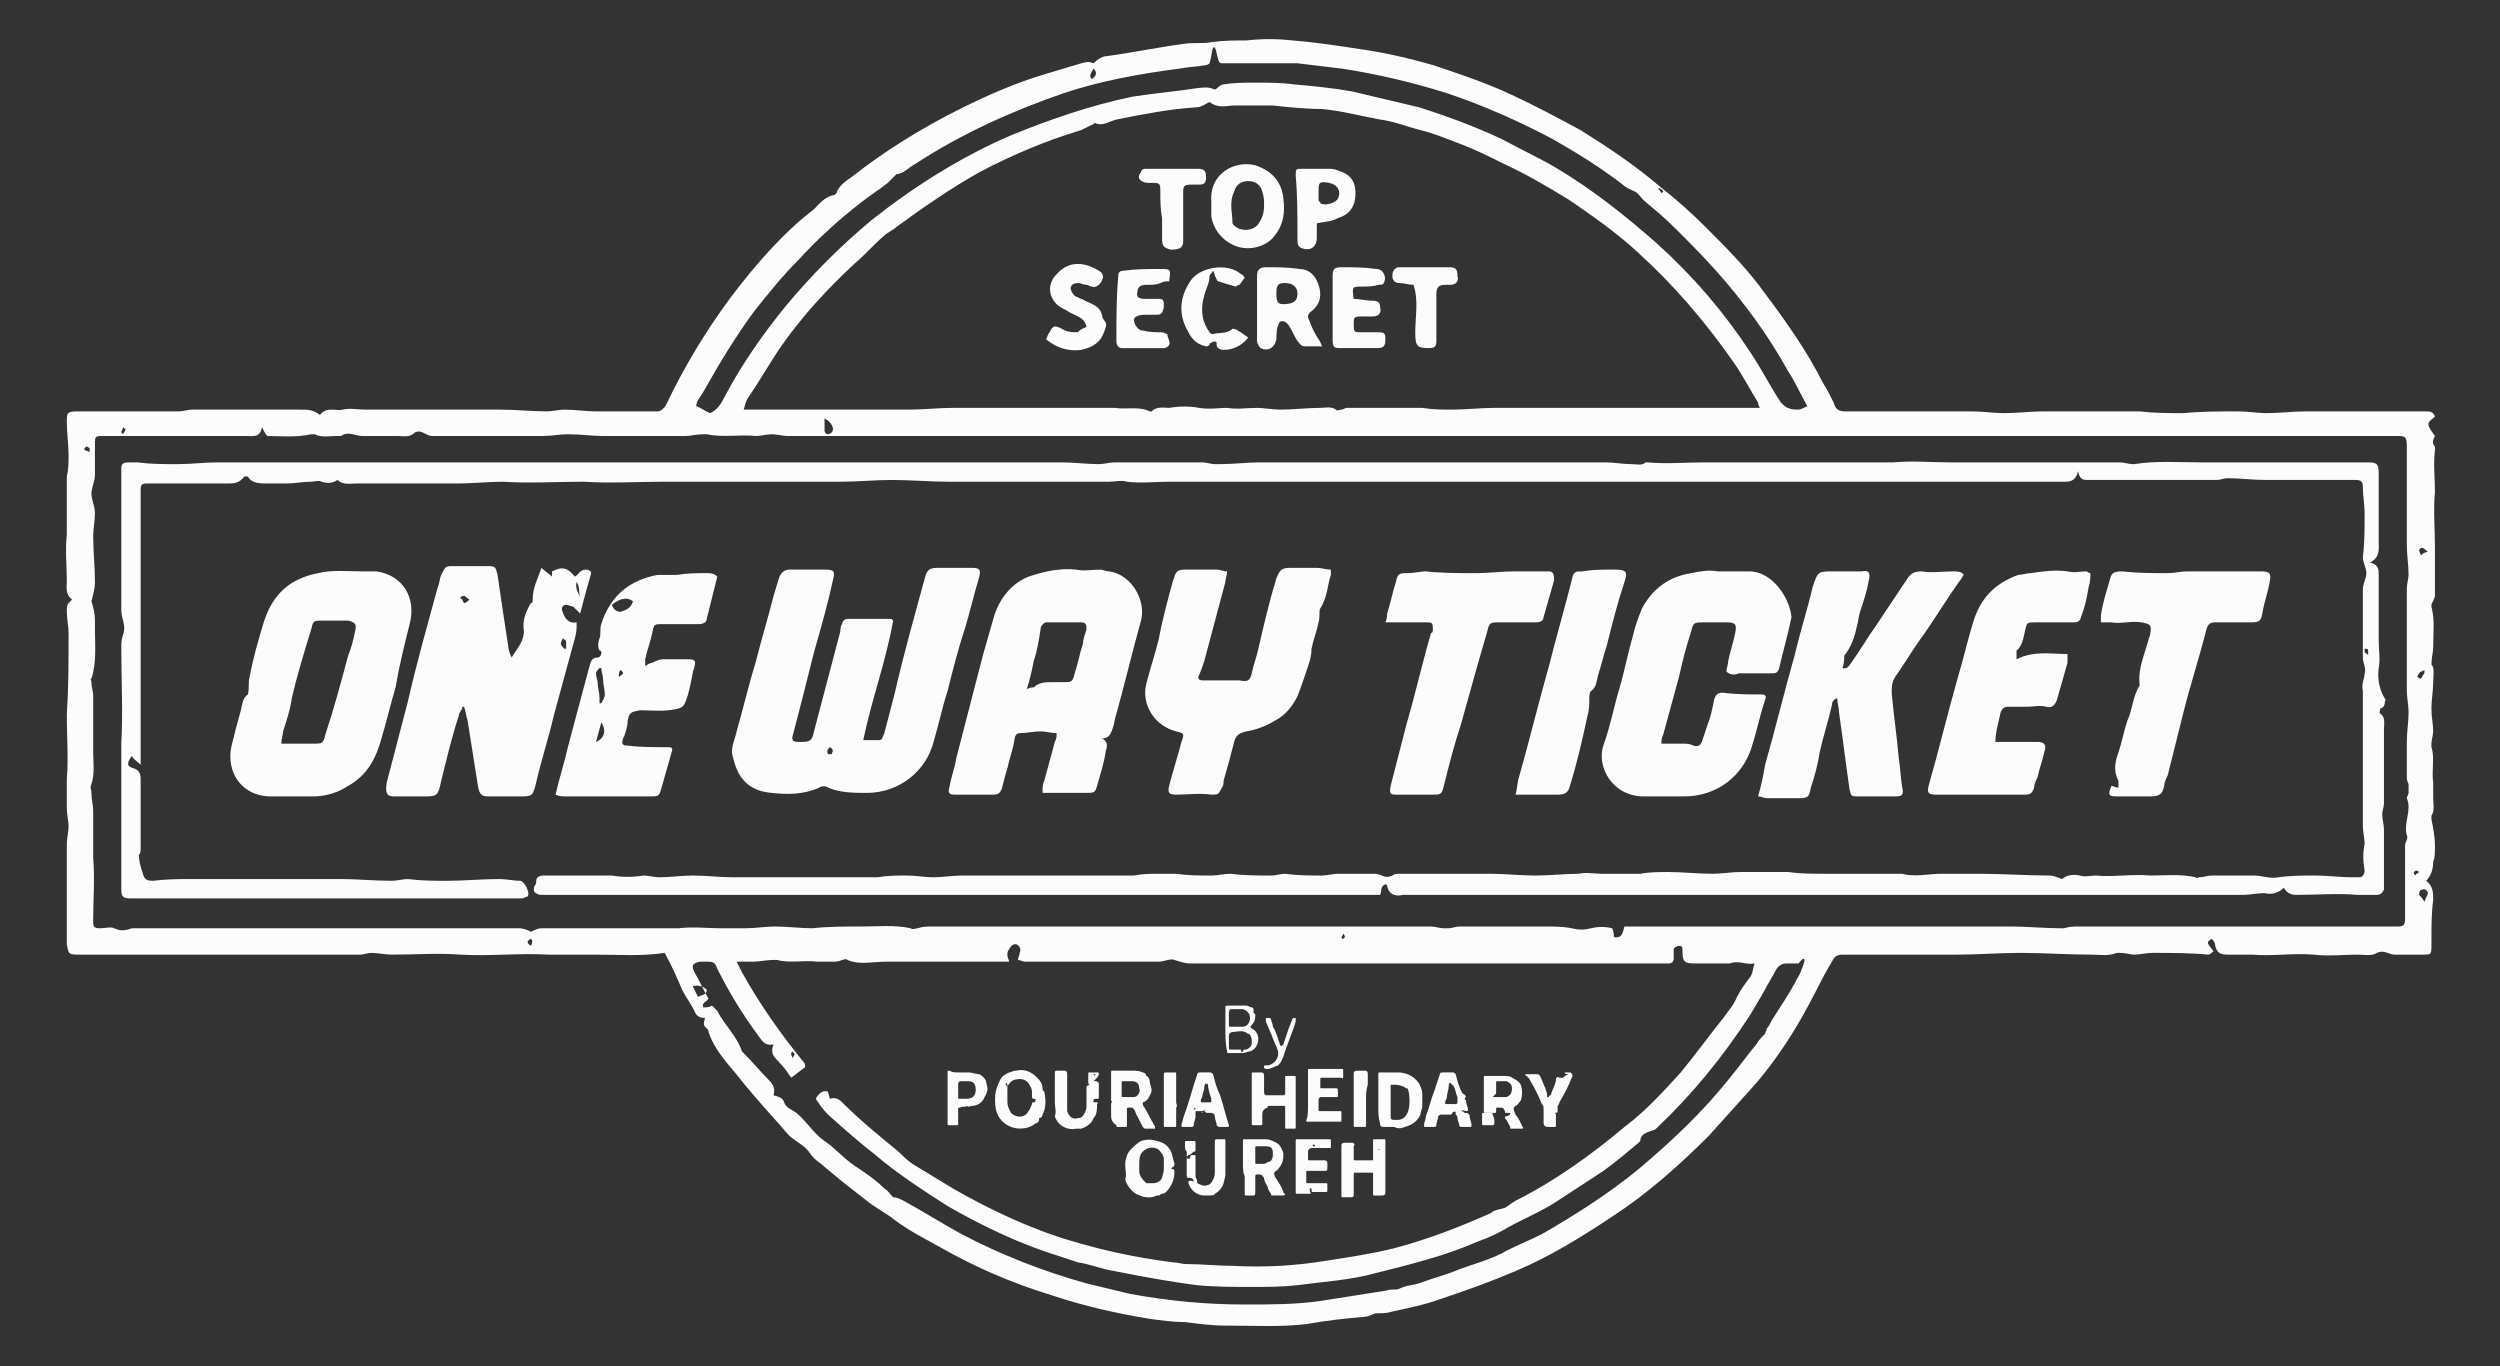
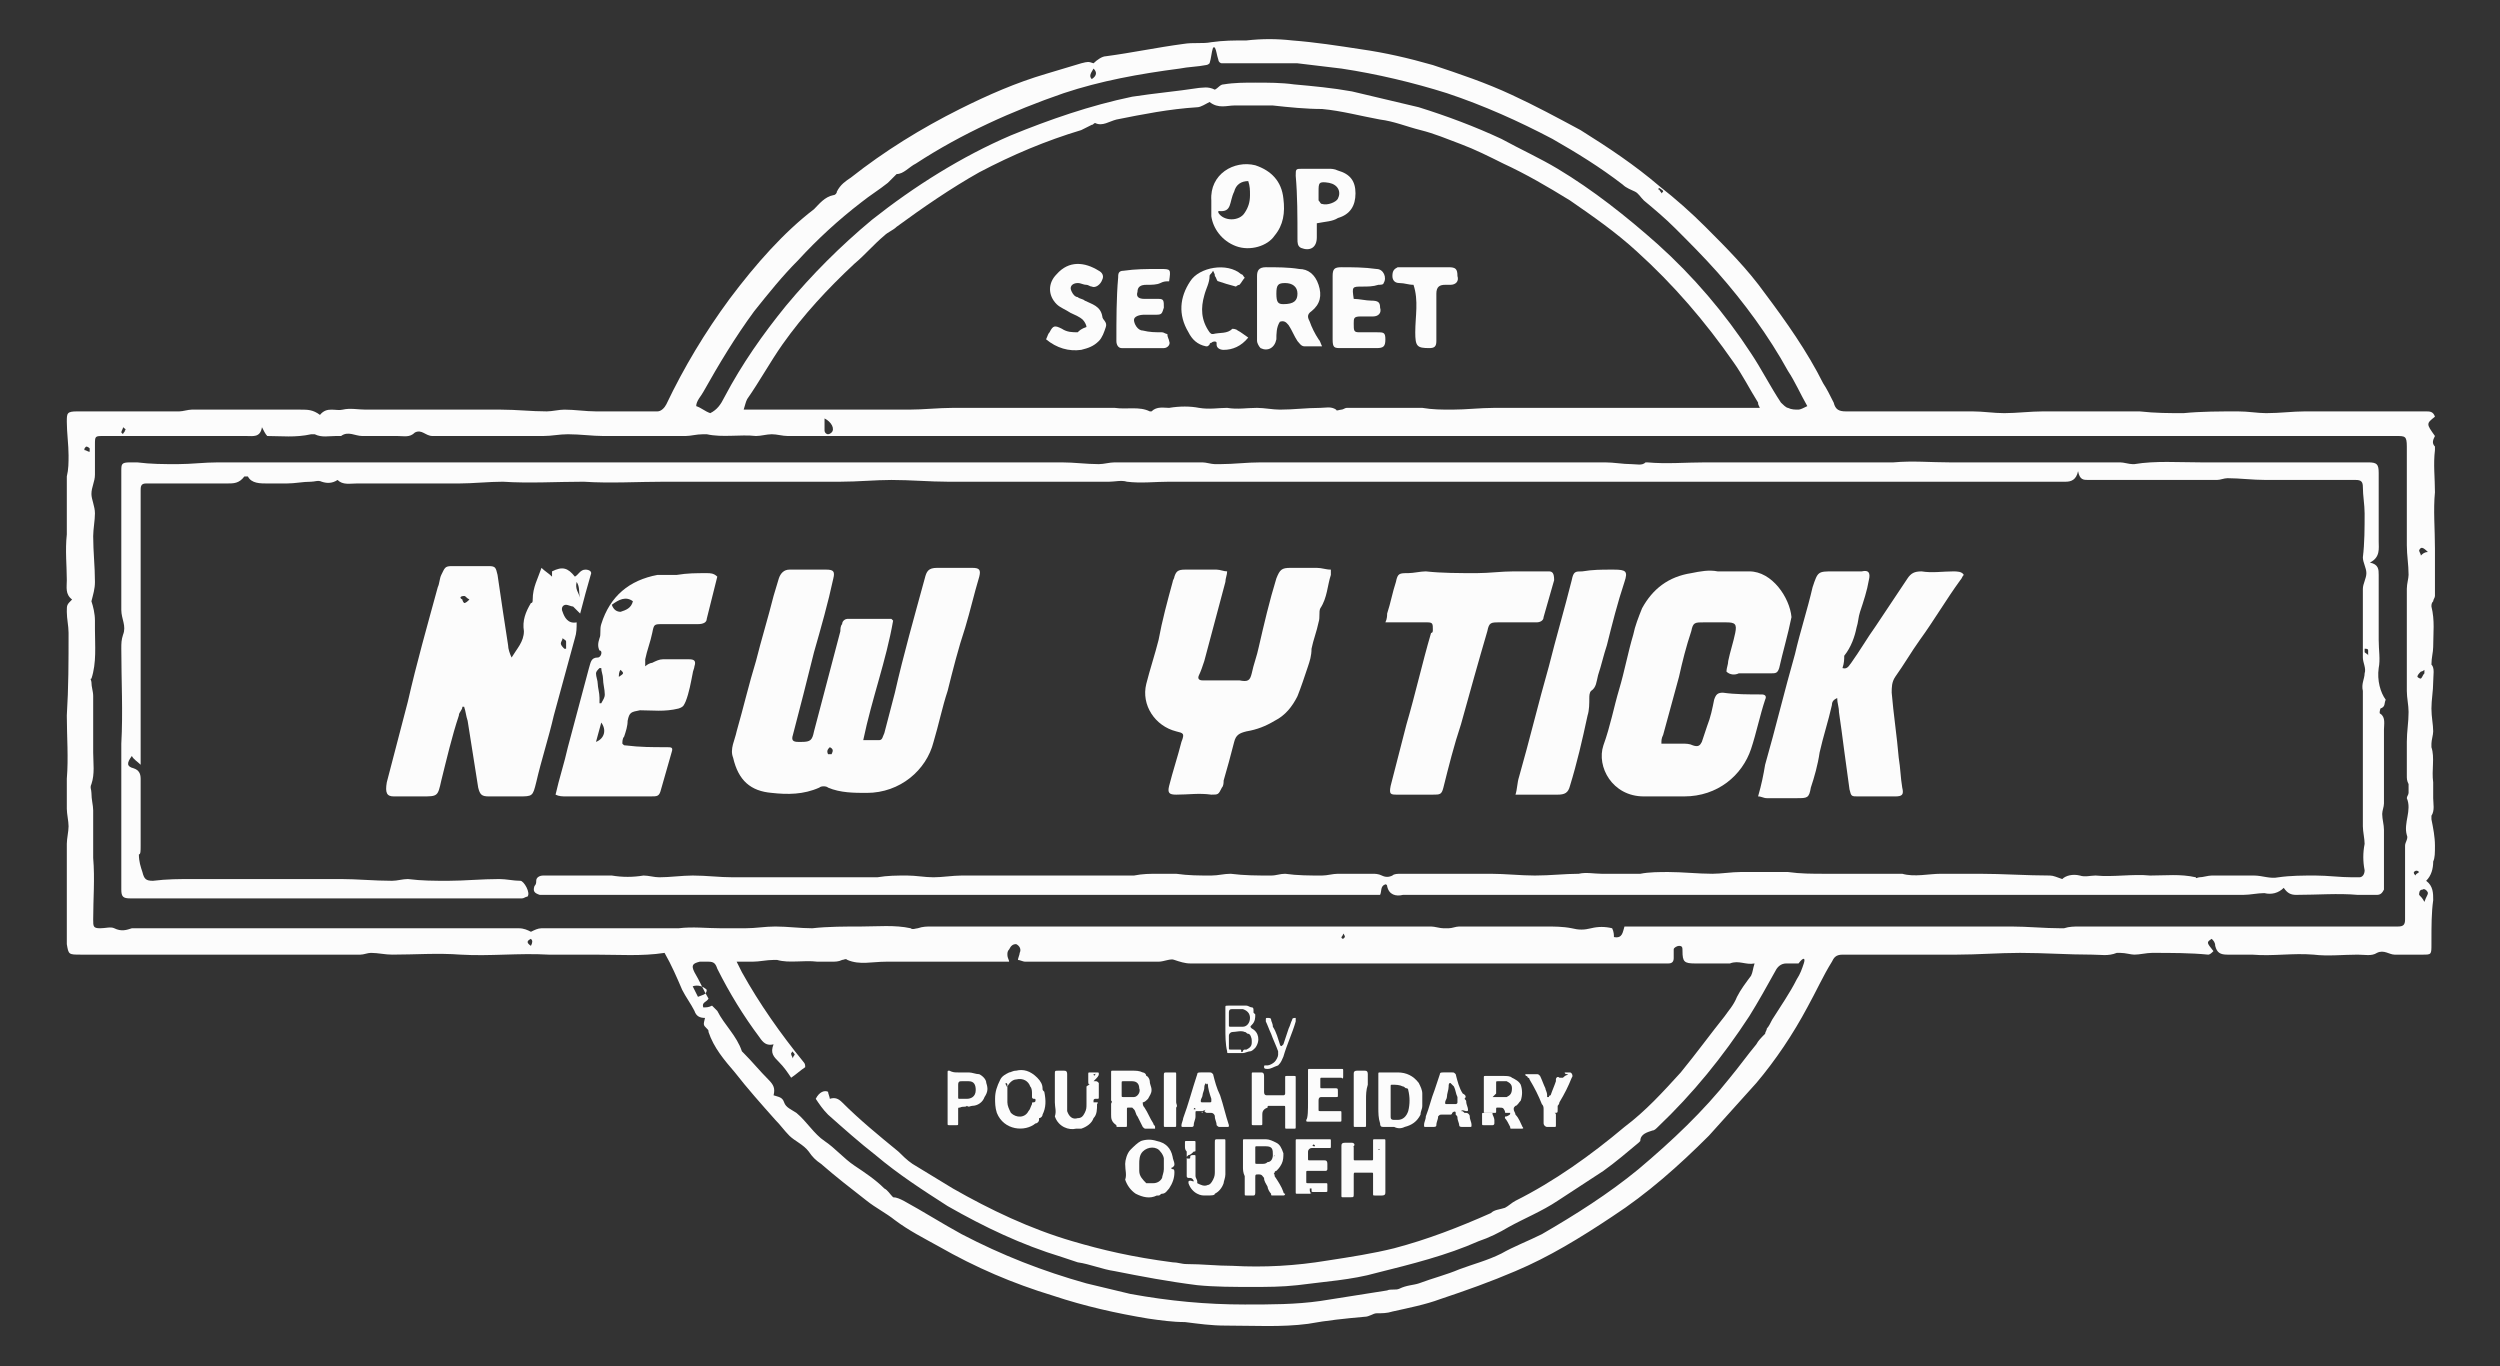
<svg xmlns="http://www.w3.org/2000/svg" version="1.1" id="Layer_1" x="0px" y="0px" viewBox="0 0 142.2 77.7" style="enable-background:new 0 0 142.2 77.7;" xml:space="preserve">
  <rect x="0" y="0" width="142.2" height="77.7" fill="#333333" stroke="none" />
  <style type="text/css">
	.st0{fill:#FCFCFC;}
</style>
  <g>
    <g>
      <path class="st0" d="M138.5,48.1c0-0.5-0.1-1-0.2-1.5c0-0.1,0-0.2,0-0.2c0.2-0.3,0.1-0.7,0.1-1c0-0.3,0-0.6,0-0.9    c-0.1-0.7,0.1-1.4-0.1-2c0-0.1,0-0.1,0-0.2c0-0.2,0.1-0.5,0.1-0.7c0-0.4-0.1-0.8-0.1-1.3c0-0.5,0.1-1,0.1-1.5c0-0.4,0.1-0.8-0.1-1    c0-0.4,0.1-0.7,0.1-1c0-0.8,0.1-1.5-0.1-2.3c0-0.1,0-0.2,0.1-0.3c0-0.1,0.1-0.2,0.1-0.3c0-0.9,0-1.8,0-2.7c0-1.1-0.1-2.2,0-3.2    c0-0.8-0.1-1.6,0-2.4c0-0.1,0-0.2,0-0.2c-0.2-0.2-0.1-0.4,0-0.6c-0.5-0.7-0.5-0.7,0-1.1c-0.1-0.3-0.3-0.3-0.5-0.3    c-0.4,0-0.7,0-1.1,0c-1.8,0-3.7,0-5.5,0c-0.1,0-0.2,0-0.3,0c-0.7,0-1.4,0.1-2.2,0.1c-0.5,0-1-0.1-1.6-0.1c-1,0-2.1,0-3.1,0.1    c-0.8,0-1.6,0-2.5-0.1c-1.8,0-3.7,0-5.5,0c-0.7,0-1.5,0.1-2.2,0.1c-0.6,0-1.2-0.1-1.8-0.1c-0.9,0-1.8,0-2.7,0c-1.5,0-3,0-4.5,0    c-0.4,0-0.6-0.1-0.7-0.5c-0.2-0.4-0.4-0.8-0.6-1.1c-0.9-1.8-2.1-3.5-3.3-5.1c-1-1.4-2.2-2.6-3.4-3.8c-0.8-0.8-1.7-1.6-2.6-2.3    c-1.4-1.2-2.9-2.2-4.5-3.2c-1.3-0.7-2.6-1.4-3.9-2c-1.5-0.7-3-1.2-4.5-1.7c-1.4-0.4-2.7-0.7-4.1-0.9c-1.3-0.2-2.6-0.4-3.9-0.5    c-0.9-0.1-1.7-0.1-2.6,0c-0.7,0-1.3,0-2,0.1c-0.5,0.1-1,0-1.6,0.1c-1.5,0.2-2.9,0.5-4.4,0.7c-0.2,0-0.5,0.2-0.7,0.4    c-0.3-0.1-0.3-0.1-0.7,0c-0.7,0.2-1.3,0.4-2,0.6c-1.7,0.5-3.3,1.2-4.9,2c-2.2,1.1-4.3,2.4-6.2,3.9c-0.3,0.2-0.6,0.4-0.8,0.8    c0,0.1-0.1,0.2-0.2,0.2c-0.5,0.1-0.8,0.5-1.1,0.8C44.6,13.2,43,15,41.5,17c-1.4,1.9-2.6,3.9-3.6,6c-0.1,0.2-0.3,0.4-0.5,0.4    c-0.6,0-1.1,0-1.7,0c-0.6,0-1.2,0-1.8,0c-0.6,0-1.2-0.1-1.8-0.1c-0.3,0-0.7,0.1-1,0.1c-0.9,0-1.7-0.1-2.6-0.1c-1.5,0-2.9,0-4.4,0    c-1.1,0-2.2,0-3.3,0c-0.4,0-0.9-0.1-1.3,0c-0.4,0.1-0.9-0.2-1.3,0.3c-0.4-0.3-0.7-0.3-1.1-0.3c-0.5,0-1,0-1.5,0    c-1.6,0-3.1,0-4.7,0c-0.2,0-0.5,0.1-0.7,0.1c-1,0-2,0-2.9,0c-0.2,0-0.3,0-0.5,0c-0.8,0-1.6,0-2.4,0c-0.6,0-0.6,0.1-0.6,0.6    c0,0.6,0.1,1.3,0.1,1.9c0,0.4,0,0.8-0.1,1.2c0,1.1,0,2.2,0,3.3c-0.1,0.9,0,1.8,0,2.6c0,0.4-0.1,0.8,0.3,1.1    c-0.3,0.3-0.3,0.3-0.3,0.7c0,0.4,0.1,0.8,0.1,1.2c0,1.6,0,3.1-0.1,4.7c0,1.2,0.1,2.4,0,3.6c0,0.6,0,1.1,0,1.7c0,0.3,0.1,0.7,0.1,1    c0,0.3-0.1,0.7-0.1,1c0,1.7,0,3.4,0,5c0,0.2,0,0.5,0,0.7c0.1,0.6,0.1,0.6,0.8,0.6c1.7,0,3.5,0,5.2,0c1.9,0,3.8,0,5.6,0    c0.3,0,0.7,0,1,0c1.4,0,2.7,0,4.1,0c0.2,0,0.4-0.1,0.6-0.1c0.4,0,0.8,0.1,1.2,0.1c1.3,0,2.6-0.1,3.9,0c1.7,0.1,3.3-0.1,5,0    c0.9,0,1.7,0,2.6,0c1.4,0,2.7,0.1,4-0.1c0.4,0.7,0.7,1.4,1,2.1c0.2,0.4,0.5,0.8,0.7,1.2c0.1,0.3,0.3,0.4,0.6,0.4    c-0.1,0.4-0.1,0.4,0.1,0.6c0.1,0.1,0.1,0.1,0.1,0.2c0.3,0.9,0.9,1.6,1.5,2.3c0.7,0.9,1.5,1.8,2.3,2.7c0.3,0.3,0.5,0.6,0.8,0.9    c0.3,0.3,0.8,0.5,1.1,0.9c0.2,0.3,0.4,0.5,0.7,0.7c0.8,0.7,1.7,1.4,2.6,2.1c0.5,0.4,1.1,0.7,1.6,1.1c0.8,0.6,1.6,1,2.5,1.5    c2.1,1.2,4.2,2.1,6.5,2.8c1.8,0.6,3.6,1,5.4,1.3c0.7,0.1,1.4,0.2,2.1,0.2c0.8,0.1,1.5,0.2,2.3,0.2c1.6,0,3.2,0.1,4.7-0.1    c1.1-0.2,2.1-0.3,3.2-0.4c0.3,0,0.5-0.2,0.7-0.2c0.3,0,0.6,0,0.9-0.1c0.9-0.2,1.9-0.4,2.7-0.7c1.5-0.5,2.9-1,4.3-1.6    c1.9-0.8,3.7-1.9,5.5-3.1c2-1.3,3.8-2.9,5.5-4.6c0.9-1,1.8-2,2.7-3c1.1-1.3,2.1-2.8,2.9-4.3c0.5-0.9,0.9-1.8,1.4-2.6    c0.1-0.2,0.2-0.4,0.6-0.4c1.1,0,2.3,0,3.4,0c1,0,2.1,0,3.1,0c1.2,0,2.4-0.1,3.6-0.1c1.4,0,2.7,0.1,4.1,0.1c0.5,0,0.9,0.1,1.4-0.1    c0.1,0,0.2,0,0.2,0c0.3,0,0.6,0.1,0.8,0.1c0.3,0,0.7-0.1,1-0.1c1.1,0,2.2,0,3.2,0.1c0.1,0,0.2-0.1,0.3-0.2    c-0.4-0.5-0.4-0.5-0.1-0.7c0.1,0.1,0.2,0.2,0.2,0.4c0.1,0.4,0.3,0.5,0.7,0.5c0.5,0,0.9,0,1.4,0c1.2,0.1,2.3-0.1,3.5,0    c0.8,0.1,1.7,0,2.5,0c0.4,0,0.8,0.1,1.1-0.1c0.4-0.2,0.7,0.1,1,0.1c0,0,0.1,0,0.2,0c0.5,0,0.9,0,1.4,0c0.5,0,0.5,0,0.5-0.6    c0-0.1,0-0.1,0-0.2c0-0.8,0-1.6,0.1-2.3c0-0.4,0-0.8-0.4-1.1c0.3-0.3,0.4-0.7,0.4-1.1C138.5,48.8,138.5,48.5,138.5,48.1z     M94.4,10.7c0.1,0.1,0.2,0.1,0.2,0.2c0,0-0.1,0.1-0.1,0.1c0-0.1-0.1-0.1-0.1-0.2C94.3,10.8,94.3,10.7,94.4,10.7z M62.2,3.9    c0.2,0.2,0.2,0.4-0.1,0.6C61.9,4.3,62.1,4.1,62.2,3.9z M40,22.3c0.9-1.6,1.8-3.1,2.9-4.6c0.8-1,1.6-2,2.5-2.9    c1.1-1.2,2.3-2.3,3.6-3.3c0.5-0.4,1-0.7,1.5-1.1c0.1-0.1,0.3-0.3,0.4-0.4c0,0,0.1-0.1,0.1-0.1c0.4,0,0.7-0.4,1.1-0.6    c2.6-1.7,5.5-3,8.4-4c2.1-0.7,4.3-1.1,6.6-1.4c0.5-0.1,1-0.1,1.5-0.2c0,0,0.1,0,0.2-0.1c0.1-0.3,0.1-0.6,0.2-0.9c0,0,0.1,0,0.1,0    c0.1,0.2,0.1,0.4,0.2,0.7c0,0.1,0.1,0.2,0.2,0.2c0.3,0,0.7,0,1.1,0c0.3,0,0.5,0,0.8,0c0.8,0,1.6,0,2.4,0c0.8,0.1,1.7,0.2,2.5,0.3    c2,0.3,4.1,0.8,6,1.4c2.1,0.7,4.1,1.6,6,2.6c1.4,0.8,2.7,1.6,4,2.6c0.2,0.2,0.5,0.3,0.7,0.4c0.2,0.1,0.3,0.3,0.5,0.5    c0.6,0.5,1.2,1,1.8,1.6c0.8,0.8,1.6,1.6,2.4,2.5c1.5,1.7,2.9,3.6,4,5.6c0.4,0.6,0.7,1.3,1.1,2c-0.2,0.1-0.4,0.2-0.5,0.2    c-0.2,0-0.4,0-0.6-0.1c-0.1,0-0.3-0.2-0.4-0.3c-0.6-0.9-1.1-1.9-1.7-2.8c-1.5-2.3-3.3-4.4-5.3-6.2c-1.8-1.6-3.7-3.1-5.7-4.3    c-1-0.6-2.1-1.1-3.2-1.7c-1.5-0.7-3.1-1.3-4.7-1.8c-1.3-0.3-2.5-0.6-3.8-0.9c-1.1-0.2-2.2-0.3-3.3-0.4c-0.7-0.1-1.5-0.1-2.2-0.1    c-0.6,0-1.2,0-1.8,0.1c-0.2,0-0.3,0.2-0.5,0.3C68.7,4.9,68.4,5,68.2,5c-1.3,0.2-2.5,0.3-3.8,0.5C62,6,59.7,6.8,57.5,7.7    c-2.8,1.2-5.5,2.9-7.9,4.8c-1.8,1.5-3.4,3.1-4.9,4.9c-1.3,1.6-2.5,3.3-3.5,5.2c-0.2,0.4-0.4,0.7-0.8,0.9c-0.3-0.1-0.5-0.3-0.8-0.4    C39.6,22.8,39.9,22.5,40,22.3z M46.7,23.3c-1.3,0-2.5,0-3.8,0c-0.2,0-0.4,0-0.6,0c0.1-0.3,0.1-0.4,0.2-0.6c0.7-1,1.3-2.1,2-3.1    c1.2-1.7,2.6-3.2,4.1-4.6c0.6-0.5,1.1-1.1,1.7-1.6c0.2-0.2,0.5-0.3,0.7-0.5c1.5-1.1,3.1-2.2,4.7-3.1c1.9-1,3.8-1.8,5.8-2.4    c0.2-0.1,0.4-0.2,0.6-0.3c0.1,0,0.1-0.1,0.2-0.1c0.4,0.2,0.8-0.1,1.2-0.2c1.5-0.3,3-0.6,4.6-0.7c0.2,0,0.5-0.2,0.7-0.3    C69.3,6.2,69.8,6,70.2,6c0.6,0,1.2,0,1.8,0c0.1,0,0.3,0,0.4,0c0.9,0.1,1.9,0.2,2.8,0.2c1.1,0.1,2.2,0.4,3.3,0.6    c0.8,0.1,1.5,0.4,2.3,0.6c0.8,0.2,1.5,0.5,2.3,0.8c0.8,0.3,1.6,0.7,2.4,1.1c1.3,0.6,2.5,1.3,3.8,2.1c1.3,0.9,2.6,1.8,3.8,2.9    c2.1,1.9,3.9,4,5.5,6.3c0.5,0.7,0.9,1.5,1.4,2.3c0,0.1,0,0.1,0.1,0.3c-0.2,0-0.4,0-0.5,0c-0.8,0-1.7,0-2.5,0c-1.4,0-2.8,0-4.2,0    c-0.9,0-1.9,0-2.8,0c-0.3,0-0.6,0-1,0c-1.4,0-2.7,0-4.1,0c-0.8,0-1.6,0.1-2.4,0.1c-0.6,0-1.1,0-1.7-0.1c-0.3,0-0.6,0-0.9,0    c-0.4,0-0.8,0-1.2,0c-0.7,0-1.5,0-2.2,0c-0.1,0-0.2,0.1-0.3,0.1c-0.1,0-0.3,0.1-0.3,0c-0.3-0.2-0.6-0.1-0.9-0.1    c-0.8,0-1.5,0.1-2.3,0.1c-0.4,0-0.9-0.1-1.3-0.1c-0.6,0-1.1,0.1-1.7,0c-0.5,0-1,0.1-1.6,0c-0.5-0.1-1.1-0.1-1.7,0    c-0.3,0-0.7-0.1-1,0.2c0,0-0.1,0-0.1,0c-0.6-0.3-1.3-0.1-2-0.2c-0.7,0-1.4,0-2,0s-1.4,0-2,0c-1.7,0-3.5,0-5.2,0    c-0.8,0-1.7,0.1-2.5,0.1C49.8,23.3,48.3,23.3,46.7,23.3z M47.3,24.6c0,0-0.1,0.1-0.2,0.1c-0.1,0-0.2-0.1-0.2-0.2    c0-0.2,0-0.4,0-0.7C47.3,24,47.5,24.4,47.3,24.6z M7,24.3c0.1,0.1,0.2,0.1,0.1,0.2c0,0.1-0.1,0.1-0.1,0.2c0,0-0.1-0.1-0.1-0.1    C6.9,24.5,7,24.4,7,24.3z M5.1,25.7c-0.1,0-0.2-0.1-0.3-0.1c0-0.1,0-0.1,0.1-0.2c0.1,0,0.2,0.1,0.2,0.1    C5.1,25.6,5.1,25.7,5.1,25.7z M30.2,53.8c-0.3-0.2-0.2-0.3,0-0.4C30.3,53.5,30.3,53.6,30.2,53.8z M39.7,56.7    c-0.1-0.2-0.2-0.4-0.3-0.6c0.3-0.1,0.6,0,0.8,0.2C40.2,56.6,39.9,56.6,39.7,56.7z M102.6,54.8c-0.1,0.3-0.2,0.6-0.4,0.9    c-0.4,0.8-0.9,1.5-1.4,2.3c-0.1,0.2-0.2,0.4-0.3,0.5c0,0.1-0.1,0.2-0.1,0.3c-0.2,0.2-0.4,0.4-0.5,0.6c-0.5,0.6-1,1.3-1.5,1.9    c-1.5,1.9-3.3,3.6-5.2,5.2c-1.7,1.4-3.6,2.6-5.5,3.7c-0.8,0.4-1.6,0.7-2.3,1.1c-0.8,0.4-1.6,0.6-2.4,0.9c-0.7,0.3-1.5,0.5-2.3,0.8    c-0.3,0.1-0.7,0.1-1.1,0.3c-0.2,0.1-0.5,0-0.7,0.1c-1.3,0.2-2.5,0.4-3.8,0.6c-1.4,0.2-2.8,0.2-4.3,0.2c-2.2,0-4.3-0.2-6.5-0.6    c-0.8-0.2-1.7-0.4-2.5-0.6c-2.5-0.7-4.8-1.6-7.1-2.8c-1.1-0.6-2.2-1.3-3.3-1.9c-0.2-0.1-0.4-0.2-0.6-0.2c-0.2-0.2-0.3-0.4-0.5-0.5    c-0.5-0.5-1.1-0.9-1.7-1.3c-0.6-0.4-1.1-1-1.7-1.4c-0.6-0.4-1-1.1-1.6-1.6c-0.3-0.2-0.6-0.3-0.7-0.6c-0.1-0.3-0.3-0.3-0.6-0.4    c0.1-0.4,0-0.6-0.3-0.9c-0.5-0.5-0.9-1-1.4-1.5c0,0-0.1-0.1-0.1-0.1c-0.3-0.9-1-1.5-1.4-2.3c-0.1-0.1-0.2-0.2-0.3-0.3    c-0.2,0.1-0.3,0.1-0.5,0.1c-0.1-0.3,0.2-0.3,0.3-0.5c-0.3-0.5-0.5-1-0.8-1.5c-0.2-0.4-0.1-0.5,0.3-0.6c0.2,0,0.3,0,0.5,0    c0.3,0,0.4,0.1,0.5,0.4c0.7,1.4,1.5,2.7,2.4,3.9c0.2,0.3,0.4,0.5,0.8,0.4c-0.2,0.5,0,0.7,0.3,1c0.3,0.3,0.5,0.6,0.7,0.9    c0.3-0.2,0.5-0.4,0.8-0.6c0-0.1,0-0.2-0.1-0.3c-1.3-1.6-2.5-3.3-3.5-5.1c-0.1-0.2-0.2-0.4-0.3-0.6c0.4,0,0.6,0,0.9,0    c0.4,0,0.8-0.1,1.2-0.1c0.1,0,0.2,0,0.2,0c0.7,0.2,1.5,0,2.3,0.1c0.3,0,0.5,0,0.8,0c0.2,0,0.4,0,0.6-0.1c0.1,0,0.2-0.1,0.3,0    c0.7,0.3,1.4,0.1,2.2,0.1c0.9,0,1.8,0,2.7,0c1.2,0,2.3,0,3.5,0c0.3,0,0.5,0,0.8,0c0-0.1-0.1-0.2-0.1-0.4c0-0.1,0-0.2,0.1-0.3    c0.1-0.2,0.2-0.3,0.4-0.3c0.2,0.1,0.3,0.3,0.2,0.5c0,0.1-0.1,0.3-0.1,0.4c0.1,0,0.3,0.1,0.4,0.1c1.3,0,2.6,0,3.9,0    c0.6,0,1.1,0,1.7,0c0.7,0,1.3,0,2,0c0.3,0,0.7-0.2,0.9-0.1c0.3,0.1,0.6,0.2,0.9,0.2c2.4,0,4.8,0,7.3,0c1.3,0,2.5,0,3.8,0    c1.3,0,2.7,0,4,0c1.1,0,2.2,0,3.2,0c1.2,0,2.4,0,3.6,0c1.6,0,3.3,0,4.9,0c0.1,0,0.3,0,0.4,0c0.2,0,0.3-0.1,0.3-0.3    c0-0.2,0-0.3,0-0.5c0-0.1,0.2-0.2,0.3-0.2c0.2,0,0.2,0.1,0.2,0.3c0,0.6,0.1,0.7,0.7,0.7c0.6,0,1.1,0,1.7,0c0.1,0,0.2,0,0.3,0    c0.5-0.2,0.9,0.1,1.4,0c-0.1,0.3-0.1,0.5-0.2,0.7c-0.3,0.4-0.6,0.8-0.8,1.2c-0.2,0.5-0.5,0.8-0.7,1.1c-0.8,1-1.6,2.1-2.5,3.2    c-1,1.1-2,2.2-3.2,3.1c-1.9,1.6-4,3.1-6.2,4.2c-0.2,0.1-0.4,0.3-0.6,0.4c-0.3,0.1-0.6,0.1-0.8,0.3c-1.8,0.8-3.6,1.5-5.5,2    c-1.2,0.3-2.5,0.5-3.8,0.7c-1.8,0.3-3.6,0.4-5.4,0.3c-0.9,0-1.7-0.1-2.6-0.1c-0.3,0-0.5-0.1-0.8-0.1c-2.3-0.3-4-0.7-5.7-1.2    c-2.4-0.7-4.7-1.8-6.8-3c-0.8-0.5-1.5-0.9-2.3-1.4c-0.3-0.2-0.6-0.5-0.8-0.7c-1.1-0.9-2.2-1.8-3.2-2.8c-0.2-0.2-0.4-0.3-0.7-0.2    c0-0.1-0.1-0.3-0.1-0.4c-0.2-0.1-0.5,0-0.7,0.4c0.2,0.3,0.4,0.6,0.7,0.9c0.9,0.8,1.8,1.6,2.7,2.3c1.3,1.1,2.7,2,4.1,2.9    c2.1,1.2,4.2,2.2,6.5,2.9c0.3,0.1,0.6,0.2,0.9,0.3c0.7,0.1,1.4,0.4,2.1,0.5c1.5,0.3,3.1,0.6,4.7,0.8c1,0.1,2.1,0.1,3.1,0.1    c0.9,0,1.7,0,2.6-0.1c1.5-0.2,3.1-0.3,4.5-0.7c2-0.5,4-1,5.8-1.8c0.6-0.2,1.2-0.5,1.7-0.8c0.9-0.5,1.9-0.9,2.8-1.5    c0.9-0.6,1.7-1.1,2.6-1.7c0.7-0.5,1.4-1.1,2-1.6c0,0,0.1-0.1,0.1-0.1c0-0.4,0.4-0.5,0.7-0.6c0.1,0,0.2-0.1,0.3-0.2    c2-1.9,3.7-4,5.2-6.3c0.5-0.8,1-1.7,1.5-2.6c0.1-0.2,0.3-0.4,0.6-0.4c0.2,0,0.4,0,0.7,0C102.6,54.4,102.7,54.5,102.6,54.8z     M45,59.9c0,0,0.1-0.1,0.1-0.1c0,0.1,0.1,0.1,0.1,0.2c0,0-0.1,0.1-0.1,0.2C45,60,45,60,45,59.9z M76.3,53.3c0,0,0.1-0.1,0.1-0.2    c0.1,0.1,0.1,0.2,0.1,0.2c0,0-0.1,0.1-0.1,0.1C76.4,53.4,76.3,53.4,76.3,53.3z M136.9,47.5c0.1,0.2-0.1,0.4-0.1,0.6    c0,0.7,0,1.5,0,2.2c0,0.7,0,1.4,0,2c0,0.3-0.1,0.4-0.4,0.4c-0.4,0-0.8,0-1.2,0c-1.7,0-3.4,0-5.1,0c-0.6,0-1.2,0-1.9,0    c-1.4,0-2.8,0-4.2,0c-1.9,0-3.8,0-5.7,0c-0.3,0-0.6,0-0.9,0.1c-0.1,0-0.1,0-0.2,0c-0.9,0-1.9-0.1-2.8-0.1c-0.5,0-1.1,0-1.6,0    c-2.3,0-4.7,0-7,0c-1.8,0-3.6,0-5.3,0c-0.2,0-0.4,0-0.6,0c-2.3,0-4.7,0-7,0c-0.2,0-0.4,0-0.5,0c-0.1,0.3-0.1,0.7-0.6,0.6    c0-0.1,0-0.3-0.1-0.5c-0.4-0.1-0.8-0.1-1.2,0c-0.4,0.1-0.7,0.1-1.1,0c-0.5-0.1-1-0.1-1.5-0.1c-1.6,0-3.3,0-4.9,0    c-0.2,0-0.4,0.1-0.6,0.1c-0.1,0-0.2,0-0.3,0c-0.2,0-0.5-0.1-0.7-0.1c-5.8,0-11.6,0-17.4,0c-0.8,0-1.7,0-2.5,0c-2.1,0-4.2,0-6.2,0    c-0.8,0-1.6,0-2.3,0c-0.3,0-0.5,0-0.8,0.1c-0.1,0-0.3,0.1-0.4,0c-0.9-0.2-1.9-0.1-2.8-0.1c-0.9,0-1.9,0-2.8,0.1    c-0.7,0-1.4-0.1-2.1-0.1c-0.6,0-1.1,0.1-1.7,0.1c-0.5,0-0.9,0-1.4,0c-0.8,0-1.6-0.1-2.4,0c-0.4,0-0.8,0-1.2,0c-2.2,0-4.4,0-6.6,0    c-0.2,0-0.4,0.1-0.6,0.2c-0.2-0.1-0.4-0.2-0.7-0.2c-1.5,0-3,0-4.5,0c-0.6,0-1.3,0-1.9,0c-5,0-10,0-15,0c-0.2,0-0.4,0-0.6,0    c-0.3,0.1-0.6,0.2-1,0c-0.2-0.1-0.5,0-0.8,0c-0.4,0-0.4-0.1-0.4-0.5c0-1.2,0.1-2.3,0-3.5c0-0.9,0-1.8,0-2.7c0-0.3-0.1-0.6-0.1-1    c0-0.2-0.1-0.3,0-0.5c0.2-0.6,0.1-1.2,0.1-1.8c0-1.1,0-2.1,0-3.2c0-0.3-0.1-0.5-0.1-0.8c0-0.1-0.1-0.2,0-0.2    c0.3-0.9,0.2-1.9,0.2-2.8c0-0.2,0-0.3,0-0.5c0-0.4-0.1-0.8-0.2-1.1c0.1-0.4,0.2-0.7,0.2-1.1c0-0.9-0.1-1.7-0.1-2.6    c0-0.4,0.1-0.9,0.1-1.3c0-0.4-0.2-0.8-0.2-1.1c0-0.4,0.2-0.7,0.2-1.1c0-0.6,0-1.1,0-1.7c0-0.5,0-0.5,0.5-0.5c0.9,0,1.8,0,2.6,0    c1.8,0,3.7,0,5.5,0c0.4,0,0.8,0.1,0.9-0.5c0.1,0.2,0.2,0.4,0.3,0.5c0.8,0,1.6,0.1,2.5-0.1c0.1,0,0.2,0,0.2,0    c0.4,0.2,0.8,0.1,1.2,0.1c0.1,0,0.2,0,0.3,0c0.4-0.3,0.8,0,1.2,0c0.2,0,0.3,0,0.5,0c0.5,0,1,0,1.5,0c0.4,0,0.7,0.1,1-0.2    c0.4-0.2,0.6,0.2,1,0.2c2.1,0,4.2,0,6.3,0c0.5,0,0.9-0.1,1.4-0.1c0.7,0,1.4,0.1,2,0.1c1.6,0,3.1,0,4.7,0c0.3,0,0.6-0.1,1-0.1    c0.1,0,0.1,0,0.2,0c0.9,0.2,1.9,0,2.8,0.1c0.3,0,0.6-0.1,0.9-0.1c0.3,0,0.6,0.1,0.9,0.1c5.4,0,10.7,0,16.1,0c1.4,0,2.7,0,4.1,0    c2.9,0,5.7,0,8.6,0c3.5,0,7,0,10.4,0c2.6,0,5.2,0,7.8,0c1.1,0,2.3,0,3.4,0c4.7,0,9.3,0,14,0c4.1,0,8.1,0,12.2,0c1,0,2,0,2.9,0    c1,0,2,0,3,0c1,0,2,0,3,0c1,0,2,0,3,0c1,0,2,0,3,0c0.5,0,0.6,0,0.6,0.6c0,1.9,0,3.8,0,5.6c0,0.6,0.1,1.1,0.1,1.7    c0,0.2-0.1,0.5-0.1,0.8c0,1.7,0,3.5,0,5.2c0,0.2,0,0.4,0,0.6c0,0.4,0.1,0.8,0.1,1.2c0,0.6-0.1,1.1-0.1,1.7c0,0.6,0,1.3,0,1.9    c0,0.2,0,0.3,0.1,0.5c0,0.2,0,0.4,0,0.5c0,0.1-0.1,0.2-0.1,0.3C137.2,46.1,136.7,46.8,136.9,47.5z M137.3,49.6    C137.3,49.6,137.3,49.6,137.3,49.6c0.1-0.1,0.2-0.1,0.3,0c-0.1,0.1-0.2,0.1-0.2,0.2C137.3,49.7,137.3,49.7,137.3,49.6z     M137.5,38.5c0-0.1,0.1-0.2,0.2-0.3c0,0,0.1,0,0.2-0.1c0,0.1,0,0.2,0,0.2c-0.1,0.1-0.1,0.2-0.2,0.3    C137.6,38.6,137.5,38.5,137.5,38.5z M138.1,50.8c0,0.1-0.1,0.2-0.2,0.5c-0.1-0.2-0.2-0.3-0.3-0.4c0-0.1,0-0.3,0.2-0.3    C137.9,50.5,138.1,50.7,138.1,50.8z M137.7,31.6c0-0.1-0.1-0.2-0.1-0.3c0.1-0.2,0.2-0.2,0.5,0.1C137.9,31.4,137.8,31.5,137.7,31.6    z" />
      <path class="st0" d="M135.3,38c0.1-0.5,0-1,0-1.6c0-1.2,0-2.4,0-3.7c0-0.3,0-0.6-0.5-0.7c0.6-0.3,0.5-0.8,0.5-1.2    c0-1.3,0-2.6,0-3.9c0-0.5-0.1-0.6-0.6-0.6c-1.3,0-2.5,0-3.8,0c-1.9,0-3.8,0-5.7,0c-1.3,0-2.6-0.1-3.8,0.1c0,0-0.1,0-0.1,0    c-0.2,0-0.5-0.1-0.7-0.1c-3.2,0-6.4,0-9.7,0c-1.1,0-2.1-0.1-3.2,0c-0.8,0-1.6,0-2.4,0c-2.8,0-5.6,0-8.3,0c-1.1,0-2.2,0.1-3.3,0    c0,0-0.1,0-0.1,0c-0.2,0.2-0.5,0.1-0.8,0.1c-0.5,0-1-0.1-1.5-0.1c-1,0-2,0-3,0c-2.6,0-5.2,0-7.8,0c-2.9,0-5.9,0-8.8,0    c-0.8,0-1.5,0.1-2.3,0.1c-0.1,0-0.2,0-0.3,0c-0.2,0-0.5-0.1-0.7-0.1c-0.7,0-1.4,0-2.1,0c-1,0-1.9,0-2.9,0c-0.3,0-0.6,0.1-0.9,0.1    c-0.7,0-1.4-0.1-2.1-0.1c-6.7,0-13.3,0-20,0c-1.8,0-3.6,0-5.4,0c-1,0-2,0-3,0c-3.2,0-6.4,0-9.6,0c-1,0-2.1,0-3.1,0    c-0.8,0-1.5,0-2.3,0c-0.8,0-1.5,0-2.3,0s-1.5,0-2.3,0c-0.8,0-1.5,0.1-2.3,0.1c-0.8,0-1.5,0-2.3-0.1c-0.1,0-0.2,0-0.4,0    c-0.5,0-0.5,0.1-0.5,0.5c0,1.2,0,2.3,0,3.5c0,1.5,0,2.9,0,4.4c0,0.5,0.3,0.9,0.1,1.4c-0.1,0.3-0.1,0.5-0.1,0.8    c0,1.8,0.1,3.6,0,5.4c0,1.6,0,3.1,0,4.7c0,1.2,0,2.4,0,3.6c0,0.4,0.1,0.5,0.5,0.5c0.5,0,1.1,0,1.6,0c5.4,0,10.8,0,16.1,0    c1.4,0,2.8,0,4.2,0c0.1,0,0.3,0,0.4,0c0.1,0,0.2-0.1,0.3-0.1c0.2-0.2-0.2-0.9-0.4-0.9c-0.4,0-0.8-0.1-1.2-0.1c-1,0-2,0.1-2.9,0.1    c-0.8,0-1.5,0-2.3-0.1c-0.3,0-0.6,0.1-0.9,0.1c-1,0-2-0.1-2.9-0.1c-1.2,0-2.4,0-3.5,0c-1.6,0-3.2,0-4.9,0c-0.8,0-1.5,0-2.3,0.1    c-0.4,0-0.5-0.1-0.6-0.5c-0.1-0.3-0.2-0.6-0.2-1C8,48.6,8,48.4,8,48.1c0-1.3,0-2.5,0-3.8c0-0.3-0.1-0.5-0.4-0.6    c-0.4-0.1-0.4-0.3-0.1-0.7c0.1,0.2,0.3,0.3,0.5,0.5C8,43.2,8,43.1,8,42.9c0-0.3,0-0.7,0-1c0-1.5,0-3.1,0-4.6c0-1.7,0-3.3,0-5    c0-0.5,0-1,0-1.6c0-0.9,0-1.9,0-2.8c0-0.2,0-0.4,0.3-0.4c0.1,0,0.2,0,0.3,0c1.4,0,2.8,0,4.3,0c0.4,0,0.7,0,1-0.4c0,0,0.1,0,0.2,0    c0.2,0.4,0.7,0.4,1.1,0.4c0.4,0,0.7,0,1.1,0c0.5,0,0.9-0.1,1.4-0.1c0.2,0,0.4-0.1,0.6,0c0.3,0.1,0.6,0.1,0.9-0.1    c0.3,0.3,0.7,0.2,1.1,0.2c1.9,0,3.9,0,5.8,0c0.8,0,1.7-0.1,2.5-0.1c1.5,0.1,3.1,0,4.6,0c1.5,0.1,3.1,0,4.6,0c1.1,0,2.2,0,3.4,0    c1.2,0,2.3,0,3.5,0c1,0,2.1,0,3.1,0c1,0,2-0.1,2.9-0.1c1.1,0,2.2,0.1,3.2,0.1c1.3,0,2.5,0,3.8,0c1.4,0,2.9,0,4.3,0    c0.4,0,0.7,0,1.1,0c0.3,0,0.7-0.1,1,0c0.8,0.1,1.6,0,2.4,0c0.9,0,1.8,0,2.7,0c1.7,0,3.4,0,5,0c1.1,0,2.3,0,3.4,0c1.5,0,3,0,4.5,0    c0.8,0,1.5,0,2.3,0c1.9,0,3.8,0,5.6,0c0.9,0,1.9,0,2.8,0c1.5,0,3,0,4.5,0c1.1,0,2.2,0,3.3,0c1.6,0,3.3,0,4.9,0c1.2,0,2.3,0,3.5,0    c1.3,0,2.5,0,3.8,0c0.1,0,0.2,0,0.4,0c1.4,0,2.9,0,4.3,0c0.3,0,0.6-0.1,0.7-0.6c0.1,0.5,0.3,0.5,0.6,0.5c0.6,0,1.1,0,1.7,0    c1.1,0,2.2,0,3.3,0c0.8,0,1.6,0,2.3,0c0.2,0,0.4-0.1,0.6-0.1c0.7,0,1.4,0.1,2.2,0.1c1.2,0,2.4,0,3.7,0c0.5,0,0.9,0,1.4,0    c0.3,0,0.4,0.1,0.4,0.4c0,0.5,0.1,1,0.1,1.5c0,0.8,0,1.7-0.1,2.5c0,0.3,0.2,0.6,0.2,0.9c0,0.3-0.2,0.6-0.2,0.9c0,1.3,0,2.6,0,3.9    c0,0.3,0.2,0.6,0.1,0.9c0,0.3-0.2,0.6-0.1,1c0,1.8,0,3.5,0,5.3c0,0.8,0,1.6,0,2.4c0,0.3,0.1,0.7,0.1,1c-0.1,0.5-0.1,1,0,1.5    c0,0.2-0.1,0.4-0.3,0.4c-0.1,0-0.2,0-0.4,0c-0.7,0-1.4-0.1-2.1-0.1c-0.7,0-1.4,0-2.1,0.1c-0.5,0.1-0.9-0.1-1.4-0.1    c-0.8,0-1.6,0-2.4,0c-0.2,0-0.5,0.1-0.7,0.1c-0.1,0-0.2,0.1-0.2,0c-0.9-0.2-1.7-0.1-2.6-0.1c-1-0.1-2.1,0.1-3.1,0    c-0.3,0-0.6,0.1-0.9,0c-0.4-0.1-0.8,0-1,0.2c-0.3-0.1-0.5-0.2-0.7-0.2c-1.3,0-2.7-0.1-4-0.1c-0.7,0-1.5,0-2.2,0    c-0.7,0-1.5,0.2-2.2,0c0,0-0.1,0-0.1,0c-0.6,0-1.2,0-1.9,0c-0.5,0-1,0-1.5,0c-0.3,0-0.6,0-0.9,0c-0.7,0-1.4,0-2.1-0.1    c-0.1,0-0.1,0-0.2,0c-0.3,0-0.6,0-0.9,0c-0.5,0-1.1,0-1.6,0c-0.5,0-1.1,0.1-1.6,0.1c-0.8,0-1.7-0.1-2.5-0.1c-0.5,0-1.1,0-1.6,0.1    c-0.3,0-0.6,0-0.9,0c-0.4,0-0.9,0-1.3,0c-0.4,0-0.9-0.1-1.3,0c-0.8,0-1.6,0.1-2.5,0.1c-0.8,0-1.7-0.1-2.5-0.1c-1.7,0-3.4,0-5.1,0    c-0.2,0-0.4,0-0.5,0.1c-0.2,0.1-0.4,0.1-0.6,0c-0.2-0.1-0.4-0.1-0.5-0.1c-0.7,0-1.3,0-2,0c-0.3,0-0.6,0.1-0.9,0.1    c-0.7,0-1.4,0-2.1-0.1c-0.3,0-0.5,0.1-0.8,0.1c-0.8,0-1.5,0-2.3-0.1c-0.4,0-0.7,0.1-1.1,0.1c-0.7,0-1.3,0-2-0.1c-0.3,0-0.7,0-1,0    c-0.5,0-0.9,0-1.4,0.1c-0.4,0-0.7,0-1.1,0c-0.9,0-1.7,0-2.6,0c-0.1,0-0.3,0-0.4,0c-1.1,0-2.3,0-3.4,0c-0.5,0-1,0-1.6,0    c-0.2,0-0.4,0-0.7,0c-0.5,0-1.1,0.1-1.6,0.1c-0.5,0-1-0.1-1.5-0.1c-0.6,0-1.1,0-1.7,0.1c-0.2,0-0.4,0-0.6,0c-1.3,0-2.6,0-3.9,0    c-0.2,0-0.4,0-0.7,0c-0.5,0-1,0-1.6,0c-0.5,0-0.9,0-1.4,0c-0.8,0-1.5-0.1-2.3-0.1c-0.6,0-1.3,0.1-1.9,0.1c-0.3,0-0.6-0.1-0.9-0.1    c-0.6,0.1-1.2,0.1-1.8,0c-0.3,0-0.7,0-1.1,0c-0.5,0-0.9,0-1.4,0c-0.5,0-0.9,0-1.4,0c-0.2,0-0.4,0.1-0.4,0.3c0,0.1,0,0.2-0.1,0.3    c-0.1,0.3,0,0.4,0.3,0.5c0.1,0,0.3,0,0.4,0c1.6,0,3.2,0,4.8,0c2.1,0,4.1,0,6.2,0c1.5,0,3.1,0,4.6,0c4.3,0,8.7,0,13,0    c2.9,0,5.8,0,8.8,0c3.2,0,6.3,0,9.5,0c0.2,0,0.3,0,0.5,0c0.1-0.2,0-0.5,0.3-0.6c0,0,0.1,0,0.1,0.1c0.1,0.5,0.5,0.6,0.9,0.5    c1.2,0,2.4,0,3.6,0c1.6,0,3.2,0,4.8,0c1.4,0,2.8,0,4.3,0c2.2,0,4.4,0,6.6,0c2.4,0,4.7,0,7.1,0c3.4,0,6.9,0,10.3,0    c1.3,0,2.5,0,3.8,0c2.4,0,4.9,0,7.3,0c0.4,0,0.8-0.1,1.2-0.1c0.4,0.1,0.8,0,1.1-0.3c0.2,0.3,0.4,0.4,0.7,0.4c1.2,0,2.4-0.1,3.5,0    c0.4,0,0.7,0,1.1,0c0.2,0,0.3-0.1,0.4-0.3c0-0.1,0-0.2,0-0.4c0-1,0-2,0-3c0-0.3-0.1-0.6-0.1-0.9c0-0.2,0.1-0.4,0.1-0.6    c0-0.9,0-1.7,0-2.6c0-0.5,0-1,0-1.6c0-0.3,0.1-0.7-0.2-0.9c-0.1,0,0-0.3,0-0.3c0.3-0.1,0.2-0.3,0.3-0.5    C135.4,39.4,135.2,38.7,135.3,38z M134.5,37.1c0,0,0-0.1,0-0.2c0.1,0,0.2,0,0.2,0.1c0,0.1,0,0.2,0,0.3    C134.7,37.2,134.6,37.2,134.5,37.1z" />
      <path class="st0" d="M46.3,37.1c0.4-1.4,0.8-2.8,1.1-4.2c0.1-0.4,0-0.5-0.4-0.5c-0.3,0-0.6,0-0.9,0c-0.4,0-0.8,0-1.2,0    c-0.3,0-0.5,0.2-0.6,0.5c-0.1,0.3-0.2,0.7-0.3,1c-0.3,1.2-0.7,2.5-1,3.7c-0.4,1.3-0.7,2.6-1.1,4c-0.1,0.5-0.4,1-0.2,1.5    c0.3,1.3,1,1.9,2.2,2c0.9,0.1,1.8,0.1,2.7-0.3c0.1-0.1,0.4-0.1,0.5,0c0.7,0.3,1.5,0.3,2.2,0.3c1.9,0,3.4-1.3,3.8-2.9    c0.3-1,0.5-2,0.8-2.9c0.3-1.2,0.6-2.4,1-3.6c0.3-1,0.5-1.9,0.8-2.9c0.1-0.4,0-0.5-0.4-0.5c-0.2,0-0.3,0-0.5,0c-0.5,0-1,0-1.5,0    c-0.5,0-0.6,0.2-0.7,0.6c-0.6,2.2-1.2,4.3-1.7,6.5c-0.2,0.8-0.4,1.5-0.6,2.3c-0.1,0.2-0.1,0.4-0.3,0.4c-0.3,0-0.6,0-0.9,0    c0.5-2.4,1.3-4.5,1.7-6.8c-0.1-0.1-0.1-0.1-0.1-0.1c-0.8,0-1.7,0-2.5,0c-0.1,0-0.3,0.1-0.3,0.3c-0.1,0.1-0.1,0.3-0.1,0.4    c-0.5,1.9-1,3.8-1.5,5.7c-0.1,0.5-0.2,0.6-0.7,0.6c-0.1,0-0.1,0-0.2,0c-0.3,0-0.4-0.1-0.3-0.4C45.5,40.3,45.9,38.7,46.3,37.1z     M47.2,42.5c0.2,0.1,0.2,0.2,0.1,0.4c0,0-0.2,0-0.2,0C47,42.7,47.1,42.6,47.2,42.5z" />
      <path class="st0" d="M22.4,45.3c0.5,0,1,0,1.6,0c0.9,0,0.9,0,1.1-0.9c0.3-1.2,0.6-2.5,1-3.7c0-0.2,0.2-0.3,0.2-0.5    c0,0,0.1,0,0.1,0c0.1,0.3,0.1,0.5,0.2,0.8c0.2,1.3,0.4,2.5,0.6,3.8c0.1,0.4,0.2,0.5,0.6,0.5c0.6,0,1.1,0,1.7,0c0.8,0,0.8,0,1-0.8    c0.3-1.3,0.7-2.5,1-3.8c0.4-1.5,0.8-2.9,1.2-4.4c0.1-0.3,0.1-0.6,0.1-0.9c-0.5,0.1-0.7-0.3-0.8-0.6c-0.1-0.2,0-0.4,0.2-0.4    c0.1,0,0.3,0.1,0.4,0.1c0.1,0.1,0.2,0.2,0.4,0.4c0.2-0.8,0.4-1.5,0.6-2.2c0.1-0.2-0.1-0.3-0.3-0.3c-0.3,0-0.4,0.3-0.6,0.4    c-0.4-0.5-0.7-0.6-1.3-0.3c0,0.1,0,0.2,0,0.3c-0.2-0.2-0.4-0.3-0.6-0.5c-0.2,0.6-0.5,1.1-0.5,1.8c0,0.1,0,0.2-0.1,0.2    c-0.3,0.5-0.5,1-0.4,1.6c0,0.6-0.4,1-0.7,1.5c-0.1-0.2-0.2-0.5-0.2-0.7c-0.2-1.3-0.4-2.6-0.6-4c-0.1-0.4-0.1-0.5-0.5-0.5    c-0.7,0-1.4,0-2.1,0c-0.4,0-0.4,0.1-0.6,0.5c-0.1,0.2-0.1,0.5-0.2,0.7c-0.6,2.2-1.2,4.3-1.7,6.5c-0.4,1.5-0.8,3.1-1.2,4.6    C21.9,45.1,22,45.3,22.4,45.3z M32.8,33.1c0.2,0.3,0.1,0.6,0.2,0.9C32.9,33.7,32.7,33.5,32.8,33.1z M32,36.3    c0.1,0.1,0.2,0.1,0.2,0.2c0,0.1,0,0.3,0,0.4c0,0-0.1,0-0.1,0c-0.1-0.1-0.2-0.2-0.2-0.3C31.9,36.5,32,36.4,32,36.3z M26.4,33.9    c0.1,0,0.1,0.1,0.3,0.2c-0.1,0.1-0.2,0.2-0.3,0.2c0,0-0.1-0.1-0.1-0.2C26.1,34,26.2,33.9,26.4,33.9z" />
-       <path class="st0" d="M63.3,41.4c0.1-0.3,0.1-0.5,0.2-0.8c0.5-1.8,0.9-3.5,1.4-5.3c0.3-1.1-0.5-2.6-1.8-2.8c-0.2,0-0.4-0.1-0.5-0.1    c-0.5,0-0.9,0.1-1.4,0c-0.9-0.1-1.8,0.1-2.7,0.4c-1,0.4-1.7,1.3-2,2.4c-0.2,0.7-0.4,1.4-0.6,2.1c-0.5,1.9-1,3.9-1.5,5.8    c-0.1,0.6-0.3,1.1-0.4,1.7c-0.1,0.3,0,0.4,0.3,0.4c0.7,0,1.5,0,2.2,0c0.3,0,0.4-0.1,0.5-0.4c0.1-0.4,0.2-0.8,0.3-1.1    c0.1-0.5,0.3-1,0.4-1.6c0-0.2,0.1-0.4,0.3-0.4c0.4,0,0.8-0.1,1.2-0.1c0.3,0,0.6,0.1,0.9,0.1c0,0.2,0,0.3-0.1,0.5    c-0.2,0.7-0.4,1.5-0.6,2.2c-0.1,0.2-0.1,0.4-0.1,0.7c0.3,0,0.5,0,0.7,0c0.6,0,1.2,0,1.8,0c0.4,0,0.5,0,0.6-0.4    c0.2-0.7,0.4-1.3,0.5-2c0.1-0.3,0.1-0.5-0.2-0.7C63.1,42,63.2,41.7,63.3,41.4z M61.8,35.8c-0.1,0.3-0.2,0.6-0.2,0.8    c-0.2,0.6-0.3,1.2-0.5,1.8c-0.1,0.4-0.2,0.4-0.6,0.4c-0.2,0-0.4,0-0.6,0c-0.4,0-0.8,0-1.1,0.3c-0.1,0-0.2,0-0.4,0.1    c0.2-0.6,0.3-1.1,0.4-1.6c0.2-0.6,0.3-1.2,0.4-1.9c0-0.1,0.2-0.3,0.3-0.3c0.7,0,1.3,0,2,0C61.8,35.4,61.8,35.6,61.8,35.8z" />
-       <path class="st0" d="M23.3,35.5c0.4-1.5-0.4-2.8-1.9-3c-0.3,0-0.6,0-0.8,0c-0.8,0-1.7-0.1-2.5,0.1c-1.6,0.3-2.6,1.2-3.1,2.8    c-0.3,1-0.6,2-0.8,3.1c-0.1,0.3,0,0.6-0.1,1c-0.3,0.2-0.3,0.5-0.4,0.9c-0.1,0.4-0.2,0.7-0.3,1.1c-0.1,0.5-0.3,1-0.3,1.5    c0,1.4,1,2.3,2.3,2.3c0.8,0,1.6,0,2.4,0c0.7,0,1.4-0.2,2-0.6c1.1-0.6,1.6-1.6,1.9-2.7c0.3-1,0.5-1.9,0.8-2.9    C22.7,37.9,23,36.7,23.3,35.5z M20.2,35.9c-0.1,0.5-0.2,0.9-0.4,1.4c-0.4,1.5-0.8,3-1.3,4.5c-0.1,0.5-0.2,0.5-0.7,0.5    c-0.6,0-1.1,0-1.8,0c0-0.3,0.1-0.5,0.1-0.7c0.2-0.6,0.4-1.2,0.5-1.9c0.3-1.3,0.7-2.6,1.1-3.9c0.1-0.4,0.1-0.5,0.5-0.5    c0.5,0,1,0,1.6,0C20.2,35.4,20.3,35.5,20.2,35.9z" />
      <path class="st0" d="M99.5,32.5c-0.6,0-1.2,0-1.8,0c-0.5-0.1-1,0-1.5,0.1c-1.3,0.2-2.2,0.9-2.8,2c-0.2,0.5-0.4,1-0.5,1.5    c-0.3,1-0.5,2.1-0.8,3.1c-0.3,1-0.5,2.1-0.9,3.2c-0.4,1.2,0.5,2.9,2.3,2.9c0.8,0,1.5,0,2.3,0c1.9,0,3.3-1.2,3.8-2.7    c0.3-0.9,0.5-1.9,0.8-2.8c0.1-0.2,0-0.3-0.2-0.3c-0.7,0-1.5,0-2.2-0.1c-0.3,0-0.4,0.1-0.5,0.4c-0.1,0.5-0.2,1-0.4,1.5    c-0.1,0.3-0.2,0.6-0.3,0.9c-0.1,0.2-0.2,0.3-0.5,0.2c-0.2-0.1-0.4-0.1-0.6-0.1c-0.4,0-0.8,0-1.2,0c0-0.2,0-0.3,0.1-0.5    c0.3-1.1,0.6-2.2,0.9-3.3c0.2-0.9,0.4-1.7,0.7-2.6c0.1-0.5,0.2-0.5,0.7-0.5c0.4,0,0.9,0,1.3,0c0.5,0,0.6,0.1,0.5,0.6    c-0.1,0.5-0.3,1.1-0.4,1.6c0,0.2-0.1,0.4-0.1,0.6c0.2,0.2,0.5,0.2,0.7,0.1c0.6,0,1.2,0,1.8,0c0.3,0,0.4,0,0.5-0.3    c0.2-0.9,0.5-1.9,0.7-2.9C101.8,34,100.8,32.5,99.5,32.5z" />
      <path class="st0" d="M105.6,35.7c0.1-0.3,0.1-0.6,0.2-0.9c0.2-0.6,0.4-1.2,0.5-1.8c0.1-0.4,0-0.6-0.4-0.5c-0.5,0-1,0-1.6,0    c-0.9,0-0.9,0-1.2,0.9c-0.3,1.3-0.7,2.5-1,3.8c-0.6,2.1-1.1,4.2-1.7,6.3c-0.1,0.6-0.2,1.1-0.4,1.8c0.2,0,0.3,0.1,0.5,0.1    c0.6,0,1.2,0,1.7,0c0.6,0,0.7,0,0.8-0.6c0.2-0.6,0.4-1.3,0.5-2c0.2-0.9,0.5-1.8,0.7-2.7c0-0.2,0.1-0.3,0.3-0.4    c0,0.3,0.1,0.5,0.1,0.8c0.1,0.7,0.2,1.4,0.3,2.2c0.1,0.7,0.2,1.5,0.3,2.2c0.1,0.4,0.1,0.4,0.5,0.4c0.7,0,1.4,0,2.1,0    c0.4,0,0.5-0.1,0.4-0.5c-0.1-0.6-0.1-1.1-0.2-1.7c-0.1-1.2-0.3-2.5-0.4-3.7c0-0.3,0-0.6,0.2-0.9c0.5-0.7,0.9-1.4,1.4-2.1    c0.8-1.1,1.5-2.3,2.3-3.4c0.1-0.1,0.1-0.2,0.2-0.3c-0.1-0.2-0.4-0.2-0.6-0.2c-0.6,0-1.2,0.1-1.8,0c-0.4,0-0.6,0.1-0.8,0.4    c-0.6,0.9-1.2,1.8-1.8,2.7c-0.5,0.7-0.9,1.4-1.4,2.1c-0.1,0.1-0.2,0.4-0.5,0.3c0.1-0.3,0.1-0.5,0.1-0.7    C105.3,36.8,105.5,36.2,105.6,35.7z" />
      <path class="st0" d="M68.5,37.6c0.4-1.5,0.8-3,1.2-4.5c0-0.2,0.1-0.4,0.1-0.6c-0.2,0-0.4-0.1-0.6-0.1c-0.6,0-1.2,0-1.8,0    c-0.4,0-0.5,0.1-0.6,0.4c0,0.1-0.1,0.2-0.1,0.3c-0.3,1.1-0.6,2.2-0.8,3.3c-0.2,0.8-0.5,1.7-0.7,2.5c-0.3,1.2,0.5,2.4,1.7,2.7    c0.4,0.1,0.5,0.1,0.3,0.6c-0.2,0.8-0.5,1.7-0.7,2.5c-0.1,0.4,0,0.5,0.4,0.5c0.7,0,1.3-0.1,2,0c0.4,0,0.4,0,0.6-0.4    c0.1-0.1,0.1-0.3,0.1-0.4c0.2-0.7,0.4-1.4,0.6-2.2c0.1-0.4,0.3-0.5,0.7-0.6c0.6-0.1,1.1-0.3,1.6-0.6c0.6-0.3,1-0.8,1.3-1.4    c0.2-0.5,0.4-1.1,0.6-1.7c0.1-0.3,0.2-0.6,0.2-1c0.1-0.5,0.3-1,0.4-1.5c0.1-0.3,0-0.6,0.1-0.8c0.4-0.6,0.4-1.3,0.6-1.9    c0-0.1,0-0.2,0-0.3c-0.3,0-0.5-0.1-0.8-0.1c-0.5,0-1,0-1.5,0c-0.5,0-0.6,0.1-0.8,0.6c-0.4,1.3-0.7,2.6-1,3.9    c-0.1,0.5-0.3,1-0.4,1.5c-0.1,0.4-0.2,0.5-0.7,0.4c-0.5,0-0.9,0-1.4,0c-0.2,0-0.5,0-0.7,0c-0.2,0-0.3-0.1-0.2-0.3    C68.3,38.2,68.4,37.9,68.5,37.6z" />
-       <path class="st0" d="M115.2,35.8c0.1-0.4,0.1-0.4,0.6-0.4c0.7,0,1.4,0,2,0c0.4,0,0.5,0,0.6-0.4c0.2-0.5,0.3-1,0.4-1.6    c0.1-0.3,0.1-0.5,0.1-0.8c-0.1,0-0.2-0.1-0.2-0.1c-0.4,0-0.7,0.1-1.1,0c-0.7-0.1-1.4,0-2.1,0.1c-0.2,0-0.5,0.1-0.7,0.1    c-1.4,0.5-2.2,1.4-2.6,2.8c-0.3,1-0.5,1.9-0.8,2.9c-0.6,2.1-1.1,4.2-1.7,6.3c-0.1,0.4,0,0.5,0.4,0.5c0.4,0,0.8,0,1.2,0    c0.4,0,0.8,0,1.3,0c0.9,0,1.7,0,2.6,0c0.3,0,0.4-0.1,0.5-0.4c0-0.2,0.1-0.4,0.2-0.6c0.1-0.5,0.3-1,0.4-1.5c0.1-0.3,0-0.5-0.4-0.5    c-0.1,0-0.2,0-0.4,0c-0.6,0-1.3,0-2,0c0-0.6,0.2-1.2,0.3-1.7c0.1-0.2,0.2-0.3,0.4-0.3c0.4,0,0.7,0,1.1,0c0.4,0,0.7-0.1,1.1,0    c0.3,0.1,0.5-0.1,0.6-0.4c0.2-0.7,0.4-1.4,0.6-2.1c0-0.1,0-0.3,0-0.5c-1,0-1.9-0.2-2.9,0.3c0-0.2,0-0.4,0-0.5    C115,36.8,115.1,36.3,115.2,35.8z" />
      <path class="st0" d="M34,37.4c-0.4,0-0.4,0.3-0.5,0.6c-0.4,1.5-0.8,3-1.2,4.5c-0.2,0.9-0.5,1.8-0.7,2.7c0.2,0.1,0.4,0.1,0.6,0.1    c0.4,0,0.8,0,1.3,0c1.2,0,2.3,0,3.5,0c0.4,0,0.5,0,0.6-0.4c0.2-0.7,0.4-1.4,0.6-2.1c0.1-0.3,0-0.3-0.3-0.3c-0.8,0-1.5,0-2.3-0.1    c-0.1,0-0.1,0-0.2-0.1c0-0.1,0-0.3,0.1-0.4c0.1-0.3,0.2-0.6,0.2-0.9c0.1-0.5,0.2-0.5,0.7-0.6c0.7,0,1.4,0.1,2.2-0.1    c0.3-0.1,0.3-0.2,0.4-0.4c0.2-0.5,0.3-1.1,0.4-1.6c0-0.1,0.1-0.3,0.1-0.4c0.1-0.3,0-0.4-0.3-0.4c-0.5,0-1,0-1.5,0    c-0.2,0-0.4,0.1-0.6,0.2c-0.1,0-0.3,0.1-0.4,0.2c0-0.2,0-0.3,0-0.4c0.1-0.5,0.3-1,0.4-1.5c0.1-0.5,0.1-0.5,0.6-0.5    c0.7,0,1.4,0,2,0c0.3,0,0.5-0.1,0.5-0.3c0.2-0.8,0.4-1.6,0.6-2.4c-0.2-0.2-0.4-0.2-0.6-0.2c-0.6,0-1.1,0-1.7,0.1    c-0.4,0-0.7,0-1.1,0c-1.6,0.3-2.7,1.2-3.2,2.8c-0.1,0.3,0,0.6-0.1,0.8c-0.1,0.3-0.1,0.5,0,0.7C34.3,37,34.2,37.4,34,37.4z     M35.2,38.5c0-0.1,0-0.3,0.1-0.4C35.5,38.3,35.5,38.3,35.2,38.5z M36,34.2c-0.1,0.4-0.4,0.5-0.7,0.6c-0.2,0-0.4-0.1-0.5-0.4    C35.2,34.1,35.6,33.9,36,34.2z M33.9,42.2c0.1-0.4,0.2-0.7,0.3-1.1C34.5,41.5,34.4,42,33.9,42.2z M34.3,38.6    c0,0.3,0.1,0.6,0.1,0.9c0,0.2-0.1,0.3-0.2,0.5c0,0-0.1,0-0.1,0c0-0.1,0-0.2,0-0.3c0-0.3-0.1-0.6-0.1-0.8c0-0.2-0.1-0.4-0.1-0.6    c0-0.1,0.1-0.2,0.2-0.3c0,0,0.1,0,0.1,0C34.2,38.2,34.3,38.4,34.3,38.6z" />
      <path class="st0" d="M88.1,32.5c-0.1,0-0.3,0-0.4,0c-0.5,0-1,0-1.6,0c-0.7,0-1.4,0.1-2.1,0.1c-1,0-2,0-2.9-0.1    c-0.3,0-0.7,0.1-1,0.1c-0.5,0-0.6,0-0.7,0.5c-0.2,0.6-0.3,1.2-0.5,1.8c0,0.1,0,0.3-0.1,0.5c0.3,0,0.6,0,0.8,0c0.5,0,1.1,0,1.6,0    c0.3,0,0.3,0.1,0.3,0.4c0,0.1,0,0.2-0.1,0.2c-0.5,1.7-0.9,3.5-1.4,5.2c-0.3,1.2-0.6,2.3-0.9,3.5c-0.1,0.5,0,0.5,0.4,0.5    c0.7,0,1.3,0,2,0c0.4,0,0.5,0,0.6-0.4c0.3-1.2,0.6-2.4,1-3.6c0.5-1.8,1-3.6,1.5-5.3c0.1-0.5,0.2-0.5,0.7-0.5c0.7,0,1.4,0,2.1,0    c0.2,0,0.4-0.1,0.4-0.3c0.2-0.7,0.4-1.4,0.6-2.1C88.4,32.6,88.3,32.5,88.1,32.5z" />
-       <path class="st0" d="M120.1,44.7c-0.2,0.5-0.2,0.6,0.3,0.6c0.6,0,1.3,0,1.9,0c0.5,0,0.7-0.1,0.8-0.6c0-0.2,0.1-0.4,0.2-0.6    c0.3-1.2,0.6-2.4,0.9-3.6c0.4-1.6,0.9-3.1,1.3-4.7c0.1-0.3,0.2-0.4,0.5-0.4c0.6,0,1.3,0,1.9,0c0.6,0,0.7,0,0.8-0.6    c0.1-0.6,0.3-1.1,0.4-1.7c0.1-0.5,0-0.6-0.5-0.6c-0.5,0-1,0-1.6,0c-0.9,0-1.7,0-2.6,0c-0.4,0-0.7,0.1-1.1,0.1    c-0.9,0-1.7,0-2.6-0.1c-0.5,0-0.6,0.1-0.7,0.5c-0.2,0.7-0.4,1.3-0.5,2c0,0.1,0,0.2,0,0.4c0.2,0,0.4,0,0.6,0c0.6,0.1,1.1-0.1,1.7,0    c0.5,0.1,0.6,0.1,0.5,0.7c0,0.1-0.1,0.2-0.1,0.3c-0.2,0.8-0.6,1.6-0.5,2.5c0,0,0,0.1,0,0.1c-0.4,0.6-0.4,1.4-0.7,2    c-0.2,0.6-0.3,1.2-0.5,1.8c-0.2,0.5-0.3,1.1,0,1.6c0,0.1,0,0.2,0,0.4C120.3,44.8,120.2,44.7,120.1,44.7z" />
      <path class="st0" d="M91.8,32.4c-0.1,0-0.1,0-0.2,0c-0.5,0-1,0-1.6,0.1c-0.4,0-0.5,0-0.6,0.5c-0.4,1.6-0.9,3.3-1.3,4.9    c-0.6,2.1-1.1,4.2-1.7,6.3c-0.1,0.3-0.1,0.7-0.2,1c0.2,0,0.3,0,0.5,0c0.6,0,1.3,0,1.9,0c0.4,0,0.6-0.1,0.7-0.5    c0.4-1.3,0.7-2.6,1-4c0.1-0.3,0.1-0.7,0.1-1c0-0.1,0-0.3,0.1-0.4c0.3-0.2,0.3-0.5,0.4-0.9c0.2-0.6,0.3-1.1,0.5-1.7    c0.3-1.2,0.6-2.4,1-3.6C92.6,32.5,92.5,32.4,91.8,32.4z" />
      <path class="st0" d="M71.5,15.7c0,1.2,0,2.5,0,3.7c0,0.1,0.1,0.3,0.2,0.4c0.4,0.2,0.8,0,0.9-0.5c0-0.3,0-0.7,0.2-1    c0.3-0.1,0.4,0.1,0.5,0.2c0.2,0.3,0.3,0.6,0.5,0.9c0.1,0.1,0.2,0.3,0.4,0.3c0.3,0,0.6,0,1,0c-0.1-0.2-0.1-0.3-0.2-0.4    c-0.2-0.3-0.4-0.7-0.5-1c-0.1-0.2-0.2-0.4,0.1-0.6c0.5-0.4,0.6-0.9,0.4-1.5c-0.2-0.6-0.6-0.9-1.1-0.9c-0.6-0.1-1.3-0.1-1.9-0.1    C71.6,15.2,71.5,15.4,71.5,15.7z M73.1,16.1c0.4,0,0.7,0.2,0.7,0.6c0,0.4-0.2,0.6-0.8,0.6c-0.3,0-0.4-0.1-0.4-0.6    C72.6,16.2,72.7,16.1,73.1,16.1z" />
-       <path class="st0" d="M70.3,14c0.8,0.3,1.8,0,2.2-0.6c0.5-0.6,0.6-1.3,0.5-2.1c-0.1-1-0.7-1.6-1.6-1.9c-1.2-0.3-2.6,0.5-2.5,2    c0,0.1,0,0.2,0,0.4c0,0,0,0,0,0c0,0.2,0,0.3,0,0.5C69,13,69.5,13.7,70.3,14z M70.2,10.9c0.1-0.4,0.4-0.6,0.8-0.6    c0.4,0,0.7,0.2,0.8,0.6c0.1,0.3,0.1,0.5,0.1,0.8c0,0.4-0.1,0.7-0.3,1c-0.3,0.5-1.2,0.5-1.5,0c0,0,0-0.1,0-0.1    C70.1,12.1,69.9,11.5,70.2,10.9z" />
+       <path class="st0" d="M70.3,14c0.8,0.3,1.8,0,2.2-0.6c0.5-0.6,0.6-1.3,0.5-2.1c-0.1-1-0.7-1.6-1.6-1.9c-1.2-0.3-2.6,0.5-2.5,2    c0,0.1,0,0.2,0,0.4c0,0,0,0,0,0c0,0.2,0,0.3,0,0.5C69,13,69.5,13.7,70.3,14z M70.2,10.9c0.1-0.4,0.4-0.6,0.8-0.6    c0.1,0.3,0.1,0.5,0.1,0.8c0,0.4-0.1,0.7-0.3,1c-0.3,0.5-1.2,0.5-1.5,0c0,0,0-0.1,0-0.1    C70.1,12.1,69.9,11.5,70.2,10.9z" />
      <path class="st0" d="M76.3,15.2c-0.4,0-0.5,0.1-0.5,0.5c0,0.6,0,1.1,0,1.7c0,0.6,0,1.3,0,1.9c0,0.5,0.1,0.5,0.5,0.5    c0.7,0,1.4,0,2,0c0.4,0,0.5-0.1,0.5-0.5c0-0.4-0.1-0.4-0.5-0.4c-0.3,0-0.6,0-1,0c-0.3,0-0.3-0.1-0.3-0.5c0-0.3,0-0.4,0.4-0.4    c0.2,0,0.5,0,0.7,0c0.3,0,0.5-0.2,0.4-0.5c0-0.3-0.1-0.4-0.5-0.4c-0.3,0-0.7-0.1-1-0.1c-0.1-0.7-0.1-0.7,0.5-0.7    c0.3,0,0.6,0,0.9-0.1c0.1,0,0.3,0,0.3-0.1c0.2-0.3,0-0.8-0.4-0.8C77.6,15.2,76.9,15.2,76.3,15.2z" />
      <path class="st0" d="M73.8,13.6c0,0.2,0,0.4,0.2,0.5c0.5,0.2,0.9,0,0.9-0.6c0-0.3,0-0.6,0-0.8c0.5-0.1,0.9-0.1,1.2-0.3    c0.7-0.2,1-0.7,1-1.4c0-0.7-0.3-1.1-1-1.3c-0.2-0.1-0.4-0.1-0.5-0.1c-0.5,0-1,0-1.5,0c-0.4,0-0.4,0-0.4,0.4    C73.8,11.1,73.8,12.3,73.8,13.6z M75,10.9c0-0.5,0-0.6,0.6-0.5c0.5,0.1,0.7,0.5,0.5,0.9c-0.1,0.2-0.6,0.4-0.9,0.3    c-0.1,0-0.1-0.1-0.2-0.2c0-0.1,0-0.3,0-0.4c0,0,0,0,0,0C75,10.9,75,10.9,75,10.9z" />
      <path class="st0" d="M63.5,19.4c0,0.2,0.1,0.4,0.3,0.4c0.8,0,1.6,0,2.4,0c0.2,0,0.4-0.2,0.3-0.4c0-0.1-0.1-0.2-0.1-0.4    c-0.1,0-0.2-0.1-0.3-0.1c-0.4,0-0.7,0-1.1-0.1c-0.3,0-0.5-0.4-0.5-0.6c0-0.2,0.3-0.3,0.6-0.3c0.2,0,0.4,0,0.7,0    c0.3,0,0.3-0.1,0.4-0.4c0-0.4,0-0.5-0.3-0.5c-0.2,0-0.5,0-0.8,0c-0.3,0-0.5-0.1-0.4-0.4c0-0.3,0.2-0.4,0.5-0.4    c0.3,0,0.6,0,0.8-0.1c0.2-0.1,0.3-0.1,0.5-0.1c0.1-0.7,0.1-0.7-0.5-0.7c-0.1,0-0.2,0-0.2,0c-0.6,0-1.2,0-1.9,0.1    c-0.3,0-0.3,0.2-0.3,0.4C63.5,16.9,63.5,18.2,63.5,19.4z" />
      <path class="st0" d="M61.3,18.9c-0.3,0-0.6,0-0.9-0.2c-0.4-0.2-0.5-0.2-0.7,0.2c-0.1,0.1-0.1,0.2-0.2,0.4c0.6,0.5,1.3,0.7,2,0.6    c0.4-0.1,0.7-0.2,1-0.5c0.2-0.2,0.3-0.5,0.4-0.8c0.1-0.3-0.2-0.4-0.2-0.6c-0.1-0.6-0.6-0.7-1-0.9c-0.1-0.1-0.3-0.1-0.4-0.2    c-0.1,0-0.2-0.1-0.2-0.1c-0.1-0.1-0.2-0.3-0.2-0.4c0-0.2,0.2-0.3,0.4-0.3c0.2,0,0.3,0.1,0.5,0.1c0.1,0,0.2,0.1,0.3,0.1    c0.2,0.1,0.5-0.1,0.6-0.4c0.1-0.2,0-0.4-0.2-0.5c-0.8-0.5-1.7-0.6-2.4,0.2c-0.5,0.5-0.5,1.2,0,1.7c0.2,0.2,0.5,0.3,0.8,0.5    c0.2,0.1,0.5,0.2,0.7,0.4c0.1,0.1,0.2,0.3,0.2,0.4C61.5,18.7,61.4,18.8,61.3,18.9z" />
      <path class="st0" d="M70.4,18.8c-0.1-0.1-0.3-0.1-0.3-0.1c-0.3,0.3-0.7,0.2-1.1,0.3c-0.1,0-0.1,0-0.2-0.1    c-0.5-0.7-0.5-1.4-0.3-2.1c0.1-0.4,0.3-0.7,0.3-1.1c0-0.1,0.1-0.1,0.2-0.3c0.1,0.2,0.1,0.2,0.1,0.3c0.1,0.1,0.1,0.3,0.2,0.3    c0.3,0.1,0.6,0.2,1,0.3c0,0,0.1-0.1,0.2-0.1c0.1-0.1,0.2-0.3,0.3-0.4c-0.1-0.1-0.1-0.2-0.2-0.2c-0.8-0.7-2.4-0.4-2.9,0.4    c-0.6,0.9-0.7,1.9-0.1,2.9c0.2,0.4,0.5,0.7,1,0.8c0.1,0,0.1,0,0.2-0.1c0,0,0-0.1,0.1-0.1c0.1-0.1,0.3-0.1,0.3,0c0,0,0,0,0,0.1    c0,0.2,0.2,0.3,0.4,0.3c0.5,0,1-0.2,1.4-0.7C70.7,19,70.6,18.9,70.4,18.8z" />
      <path class="st0" d="M79.6,16.1c0.3,0,0.5,0.1,0.8,0.1c0.3,0.9,0.1,1.8,0.1,2.7c0,0.8,0.1,0.9,0.8,0.9c0.3,0,0.4-0.1,0.4-0.4    c0-0.2,0-0.3,0-0.5c0-0.7,0-1.5,0-2.2c0-0.4,0.2-0.5,0.5-0.5c0.1,0,0.2,0,0.3,0c0.3,0,0.5-0.2,0.4-0.5c0-0.4-0.1-0.5-0.5-0.5    c-0.9,0-1.8,0-2.7,0c-0.1,0-0.1,0-0.2,0c-0.2,0.1-0.3,0.2-0.3,0.5C79.2,15.9,79.3,16.1,79.6,16.1z" />
-       <path class="st0" d="M65.3,10.4c0.1,0,0.2,0,0.3,0c0.4,0,0.4,0.1,0.4,0.5c0,0.5,0,1,0.1,1.5c0,0.4,0,0.8,0,1.2    c0,0.4,0.1,0.5,0.5,0.6c0.5,0,0.7-0.1,0.7-0.5c0-0.4,0-0.9,0-1.3c0-0.5,0-0.9,0-1.4c0-0.4,0-0.5,0.5-0.5c0.1,0,0.3,0,0.4,0    c0.3,0,0.4-0.1,0.4-0.4c0-0.4-0.1-0.5-0.5-0.5c-0.9,0-1.8,0-2.7,0c-0.1,0-0.2,0-0.3,0c-0.1,0-0.2,0.1-0.2,0.2    C64.6,10.1,64.9,10.4,65.3,10.4z" />
    </g>
    <g>
      <path class="st0" d="M70.7,66.4c0-0.5,0-0.9,0-1.4c0,0,0-0.1,0-0.1c0-0.1,0-0.1,0.1-0.1c0.2,0,0.3,0,0.5,0c0.2,0,0.5,0,0.7,0    c0.2,0,0.4,0.1,0.6,0.2c0.2,0.1,0.3,0.3,0.4,0.6c0,0.2,0,0.4-0.1,0.6c-0.1,0.2-0.2,0.3-0.3,0.4c0,0-0.1,0-0.1,0.1    c0,0-0.1,0.1,0,0.1c0,0,0,0,0,0.1c0.2,0.3,0.4,0.6,0.5,0.9c0,0,0,0.1,0.1,0.1c0,0,0,0.1-0.1,0.1c-0.2,0-0.3,0-0.5,0    c0,0-0.1,0-0.1,0c-0.1,0-0.1,0-0.1-0.1c-0.1-0.1-0.2-0.3-0.2-0.4c-0.1-0.2-0.2-0.3-0.2-0.5c-0.1-0.1-0.1-0.2-0.3-0.2    c-0.2,0-0.2,0-0.2,0.2c0,0.3,0,0.5,0,0.8c0,0.1,0,0.2-0.1,0.2c-0.1,0-0.3,0-0.4,0c-0.1,0-0.1,0-0.1-0.1c0-0.3,0-0.7,0-1    C70.7,66.7,70.7,66.5,70.7,66.4z M71.4,65.8C71.4,65.8,71.4,65.8,71.4,65.8c0,0.1,0,0.2,0,0.3c0,0.1,0,0.1,0.1,0.1    c0.1,0,0.2,0,0.3,0c0.1,0,0.2,0,0.3-0.1c0.2,0,0.3-0.2,0.3-0.4c0-0.3,0-0.5-0.4-0.5c-0.2,0-0.3,0-0.5,0c-0.1,0-0.1,0-0.1,0.1    C71.4,65.6,71.4,65.7,71.4,65.8z M72.8,67.8C72.7,67.8,72.7,67.8,72.8,67.8c-0.1,0-0.1,0-0.1,0C72.7,67.8,72.7,67.8,72.8,67.8    C72.7,67.9,72.7,67.8,72.8,67.8z M72.5,65.7C72.5,65.8,72.5,65.8,72.5,65.7C72.4,65.8,72.5,65.8,72.5,65.7    C72.5,65.8,72.5,65.8,72.5,65.7C72.5,65.8,72.5,65.8,72.5,65.7z" />
      <path class="st0" d="M63.2,63.4c0-0.2,0-0.4,0-0.5c0,0,0-0.1,0-0.1c0-0.1,0.1-0.1,0-0.2c0,0,0,0,0-0.1c0-0.1,0-0.1,0-0.2    c0,0,0-0.1,0-0.1c0-0.3,0-0.7,0-1c0-0.1,0-0.1,0-0.2c0-0.1,0-0.1,0.1-0.1c0,0,0,0,0.1,0c0.3,0,0.7,0,1,0c0.2,0,0.4,0,0.6,0.1    c0.1,0,0.2,0.1,0.2,0.2c0,0,0,0,0,0c0.1,0,0.2,0.2,0.2,0.3c0,0.2,0.1,0.3,0.1,0.5c0,0.2-0.1,0.3-0.2,0.5c-0.1,0.1-0.2,0.2-0.3,0.2    C65,62.8,65,62.9,65.1,63c0.2,0.3,0.3,0.6,0.5,0.9c0,0.1,0.1,0.1,0.1,0.2c0,0.1,0,0.1,0,0.1c-0.1,0-0.1,0-0.2,0    c-0.1,0-0.2,0-0.3,0c-0.1,0-0.1,0-0.2-0.1c-0.1-0.2-0.2-0.4-0.3-0.6c-0.1-0.1-0.1-0.3-0.2-0.4c0,0-0.1-0.1-0.1-0.1    c-0.1,0-0.1,0-0.2,0c-0.1,0-0.1,0-0.1,0.1c0,0.1,0,0.3,0,0.4c0,0.2,0,0.3,0,0.5c0,0.1,0,0.1-0.1,0.1c-0.1,0-0.3,0-0.4,0    c-0.1,0-0.1,0-0.1-0.1C63.2,63.8,63.2,63.6,63.2,63.4z M64.2,62.4C64.2,62.4,64.2,62.4,64.2,62.4c0.1,0,0.2,0,0.3,0    c0.2,0,0.4-0.3,0.3-0.5c0-0.2-0.1-0.4-0.4-0.4c-0.2,0-0.3,0-0.5,0c-0.1,0-0.1,0-0.1,0.1c0,0.2,0,0.4,0,0.6c0,0,0,0.1,0,0.1    c0,0.1,0,0.1,0.1,0.1C64.1,62.4,64.2,62.4,64.2,62.4z" />
      <path class="st0" d="M64,66.2c0-0.2,0.1-0.6,0.3-0.8c0.2-0.2,0.4-0.4,0.6-0.5c0.3-0.1,0.6-0.1,0.9,0c0.5,0.1,0.8,0.4,0.9,0.9    c0,0.1,0.1,0.3,0.1,0.4c0,0.1,0,0.1-0.1,0.2c-0.1,0-0.1,0.1,0,0.1c0.1,0,0.1,0.1,0.1,0.2c0,0.3-0.1,0.6-0.3,0.9    c-0.1,0.1-0.2,0.3-0.4,0.3c-0.1,0-0.1,0.1-0.2,0.1c0,0,0,0-0.1,0c-0.4,0.2-0.8,0.1-1.2-0.1c-0.3-0.2-0.5-0.5-0.6-0.8    C64.1,66.8,64,66.6,64,66.2z M66.2,66.5c0-0.1,0-0.2,0-0.3c0-0.1,0-0.2,0-0.3c0-0.1-0.1-0.3-0.2-0.4c-0.2-0.3-0.7-0.3-1,0    c-0.2,0.2-0.2,0.5-0.2,0.7c0,0.1,0,0.3,0,0.4c0,0.3,0.2,0.5,0.4,0.7c0,0,0,0,0.1,0c0.1,0,0.2,0,0.3,0c0.2,0,0.4-0.1,0.5-0.3    C66.1,66.9,66.2,66.7,66.2,66.5C66.2,66.5,66.2,66.5,66.2,66.5z" />
      <path class="st0" d="M78.4,63c0-0.3,0-0.6,0-0.9c0-0.2,0-0.4,0-0.7c0-0.1,0-0.2,0-0.3c0-0.1,0-0.1,0.1-0.1c0.2,0,0.4,0,0.6,0    c0.1,0,0.2,0,0.4,0c0.5,0,0.9,0.2,1.2,0.6c0.1,0.2,0.2,0.4,0.2,0.6c0,0.2,0,0.4,0,0.7c0,0.2-0.1,0.3-0.1,0.5    c-0.2,0.4-0.5,0.6-0.9,0.7c-0.2,0.1-0.4,0.1-0.6,0c-0.2,0-0.4,0-0.6,0c-0.1,0-0.2,0-0.2-0.2C78.4,63.6,78.4,63.3,78.4,63    C78.4,63,78.4,63,78.4,63z M79.1,63.2C79.1,63.2,79.1,63.2,79.1,63.2c0,0.1,0,0.2,0,0.3c0,0.1,0,0.2,0.2,0.2c0.1,0,0.1,0,0.2,0    c0.3,0,0.5-0.2,0.6-0.5c0.1-0.4,0.1-0.8,0-1.2c0,0,0-0.1-0.1-0.1c-0.1,0-0.1-0.1-0.2-0.1c-0.2-0.1-0.4-0.1-0.6-0.1    c-0.1,0-0.1,0-0.1,0.1c0,0.1,0,0.2,0,0.3c0,0.2,0,0.4,0,0.6C79.1,62.7,79.1,62.9,79.1,63.2z" />
      <path class="st0" d="M56.6,62.5c0-0.4,0.1-0.7,0.3-1.1c0.1-0.2,0.3-0.3,0.5-0.4c0.1,0,0.2-0.1,0.4-0.1c0.4-0.1,0.8,0,1.2,0.4    c0.2,0.2,0.3,0.4,0.3,0.6c0,0.1,0,0.1,0.1,0.2c0.1,0.5,0.1,0.9-0.1,1.3c0,0.1-0.1,0.2-0.2,0.2c0,0,0,0,0,0.1    c0,0.1-0.1,0.2-0.2,0.2c-0.6,0.5-1.8,0.4-2.2-0.6C56.6,63,56.6,62.7,56.6,62.5z M57.3,62.4c0,0.1,0,0.2,0,0.3    c0,0.2,0.1,0.4,0.2,0.6c0.3,0.3,0.8,0.3,1-0.1c0.1-0.1,0.1-0.2,0.2-0.4c0-0.1,0-0.1,0.1-0.1c0,0,0.1,0,0.1-0.1    c0-0.1,0-0.1-0.1-0.1c0,0-0.1,0-0.1-0.1c0-0.1,0-0.2,0-0.2c0-0.1,0-0.3-0.1-0.4c-0.1-0.3-0.4-0.5-0.8-0.4c-0.2,0-0.4,0.2-0.5,0.4    C57.3,62.1,57.3,62.3,57.3,62.4z M57.3,61.8c0,0,0-0.1,0-0.1c0,0,0-0.1-0.1-0.1C57.2,61.7,57.2,61.7,57.3,61.8    C57.2,61.7,57.2,61.8,57.3,61.8z" />
      <path class="st0" d="M71.8,63.4c0,0.2,0,0.3,0,0.5c0,0.1,0,0.1-0.1,0.1c0,0-0.1,0-0.1,0c-0.1,0-0.2,0-0.3,0c-0.1,0-0.1,0-0.1-0.1    c0-0.4,0-0.8,0-1.2c0-0.4,0-0.9,0-1.3c0-0.1,0-0.2,0-0.3c0-0.1,0-0.1,0.1-0.1c0.1,0,0.3,0,0.4,0c0.1,0,0.2,0,0.2,0.2    c0,0.3,0,0.5,0,0.8c0,0,0,0.1,0,0.1c0,0.2,0.1,0.2,0.2,0.2c0.3,0,0.5,0,0.8,0c0,0,0,0,0.1,0c0.1,0,0.1-0.1,0.1-0.1    c0,0,0-0.1,0-0.1c0-0.2,0-0.3,0-0.5c0-0.1,0-0.2,0-0.3c0-0.1,0-0.1,0.1-0.1c0.1,0,0.3,0,0.4,0c0.1,0,0.1,0,0.1,0.1    c0,0.1,0,0.2,0,0.3c0,0.1,0,0.2,0,0.2c0,0.2,0,0.4,0,0.6c0,0.5,0,1.1,0,1.6c0,0,0,0.1,0,0.1c0,0.1,0,0.1-0.1,0.1    c-0.1,0-0.3,0-0.4,0c-0.1,0-0.1,0-0.1-0.1c0-0.2,0-0.3,0-0.5c0-0.2,0-0.4,0-0.6c0-0.1,0-0.1-0.1-0.1c-0.2,0-0.5,0-0.7,0    c0,0-0.1,0-0.1,0c-0.1,0-0.1,0-0.1,0.1C71.8,63.1,71.8,63.3,71.8,63.4C71.8,63.4,71.8,63.4,71.8,63.4z" />
      <path class="st0" d="M76.8,65.1C76.8,65.1,76.8,65.2,76.8,65.1c0.2,0.1,0.2,0.1,0.2,0.2c0,0.2,0,0.3,0,0.5c0,0,0,0.1,0,0.1    c0,0.1,0,0.1,0.1,0.1c0,0,0,0,0.1,0c0.3,0,0.5,0,0.8,0c0,0,0,0,0,0c0.1,0,0.1,0,0.1-0.1c0-0.1,0-0.2,0-0.3c0-0.2,0-0.5,0-0.7    c0-0.1,0-0.1,0.1-0.1c0.2,0,0.3,0,0.5,0c0.1,0,0.1,0,0.1,0.1c0,0,0,0.1,0,0.1c0,0.2,0,0.4,0,0.6c0,0.2,0,0.4,0,0.6    c0,0.3,0,0.6,0,0.8c0,0.3,0,0.5,0,0.8c0,0.1,0,0.2-0.2,0.2c-0.1,0-0.3,0-0.4,0c-0.1,0-0.1,0-0.1-0.1c0-0.3,0-0.7,0-1    c0,0,0-0.1,0-0.1c0-0.1,0-0.1-0.1-0.1c-0.3,0-0.6,0-0.9,0c-0.1,0-0.1,0-0.1,0.2c0,0.3,0,0.6,0,0.9c0,0,0,0.1,0,0.1    c0,0.2,0,0.2-0.2,0.2c-0.1,0-0.2,0-0.4,0c-0.1,0-0.1,0-0.1-0.1c0-0.3,0-0.6,0-0.8c0-0.2,0-0.4,0-0.6c0,0,0-0.1,0-0.1    c0,0,0-0.1,0-0.1c0-0.3,0-0.6,0-0.9c0-0.1,0-0.2,0-0.3c0-0.1,0-0.2,0.2-0.2c0.1,0,0.2,0,0.4,0c0.1,0,0.2,0.1,0.1,0.2    c0,0-0.1,0-0.1,0C76.8,65.1,76.8,65.1,76.8,65.1z M78.5,65.4C78.5,65.4,78.5,65.3,78.5,65.4c-0.1-0.1-0.1,0-0.1,0    C78.4,65.4,78.4,65.4,78.5,65.4C78.5,65.4,78.5,65.4,78.5,65.4z" />
      <path class="st0" d="M85.9,63.3c0,0-0.1,0-0.1,0c0,0-0.1,0-0.1,0c-0.1,0-0.1,0-0.1-0.1c0,0,0,0,0,0c-0.1-0.2-0.1-0.2-0.4-0.2    c-0.1,0-0.1,0-0.1,0.1c0,0,0,0,0,0.1c0,0.1,0,0.1-0.1,0.1c-0.2,0-0.3,0-0.5,0c-0.1,0-0.1,0-0.1-0.1c0-0.2,0-0.4,0-0.5    c0-0.1,0-0.2,0-0.3c0-0.3,0-0.6,0-0.9c0-0.1,0-0.1,0-0.2c0-0.1,0-0.1,0.1-0.1c0.1,0,0.2,0,0.2,0c0.3,0,0.5,0,0.8,0    c0.2,0,0.4,0,0.5,0.1c0.2,0.1,0.4,0.2,0.5,0.4c0.1,0.3,0.1,0.6,0,0.9c-0.1,0.1-0.2,0.3-0.3,0.3c-0.1,0.1-0.1,0.1-0.1,0.2    c0,0.1,0.1,0.2,0.1,0.3c0,0,0,0,0,0c0.2,0.2,0.3,0.5,0.4,0.7c0.1,0.1,0,0.1-0.1,0.1c0,0-0.1,0-0.1,0c-0.1,0-0.2,0-0.3,0    c0,0-0.1,0-0.1,0c-0.1,0-0.1,0-0.1-0.1c-0.1-0.2-0.2-0.4-0.3-0.5c0-0.1,0-0.1,0.1-0.1C85.9,63.4,85.9,63.4,85.9,63.3z M84.9,62.4    C84.9,62.4,84.9,62.4,84.9,62.4c0.2,0,0.4,0,0.6,0c0.1,0,0.2,0,0.2,0c0.2-0.1,0.3-0.2,0.3-0.5c0-0.2-0.1-0.3-0.3-0.4    c-0.2,0-0.4,0-0.5,0c-0.1,0-0.1,0-0.1,0.1c0,0.1,0,0.2,0,0.3c0,0,0,0.1,0,0.1c0,0.1,0,0.1,0,0.2C85,62.3,85,62.3,84.9,62.4    C84.9,62.4,84.9,62.4,84.9,62.4z" />
      <path class="st0" d="M62,61.7c-0.1,0-0.1-0.1-0.1-0.2c0-0.1,0-0.3,0-0.4c0-0.1,0-0.1,0.1-0.1c0.1,0,0.3,0,0.4,0    c0.1,0,0.1,0,0.1,0.1c0,0,0,0,0,0c0,0.1-0.1,0.2-0.2,0.3c0,0,0,0-0.1,0.1c0,0,0.1,0,0.1,0c0.1,0,0.1,0,0.2,0.1c0,0,0,0,0,0    c0,0.2,0,0.5,0,0.7c0,0,0,0.1,0,0.1c0,0.1,0,0.1-0.1,0.1c0,0,0,0-0.1,0c0,0-0.1,0-0.1,0.1c0,0,0,0.1,0,0.1c0,0,0.1,0,0.1,0    c0,0,0,0,0.1,0c0.1,0,0,0.1,0,0.1c0,0.3,0,0.6-0.2,0.8c-0.1,0.3-0.4,0.5-0.7,0.6c-0.1,0-0.2,0-0.2,0c0,0-0.1,0-0.1,0    c-0.4,0.1-1-0.1-1.2-0.7C60.1,63.2,60,63,60,62.7c0-0.2,0-0.3,0-0.5c0,0,0-0.1,0-0.1c0,0,0-0.1,0-0.1c0-0.2,0-0.5,0-0.7    c0,0,0-0.1,0-0.1c0,0,0,0,0-0.1c0-0.2,0-0.2,0.2-0.2c0.1,0,0.2,0,0.3,0c0.1,0,0.2,0,0.2,0.2c0,0.2,0,0.4,0,0.6c0,0.4,0,0.7,0,1.1    c0,0.1,0,0.3,0,0.4c0.1,0.3,0.3,0.5,0.6,0.4c0.2,0,0.3-0.1,0.4-0.3c0.1-0.2,0.1-0.3,0.1-0.5c0-0.3,0-0.6,0-1    C61.8,61.8,61.9,61.7,62,61.7z M62.2,61.1c0,0.1,0.1,0.1,0.1,0c0,0,0,0,0-0.1c0,0,0,0,0,0C62.3,61.1,62.3,61.1,62.2,61.1z" />
      <path class="st0" d="M67.9,67.2c0-0.1-0.1-0.2-0.2-0.2c0,0-0.1,0-0.1,0c-0.1,0-0.1-0.1-0.1-0.1c0-0.1,0-0.1,0-0.2    c0-0.3,0-0.6,0-0.9c0-0.1,0-0.1,0-0.2c0,0,0-0.1,0-0.1c-0.1-0.1-0.1-0.2-0.1-0.3c0-0.1,0-0.1,0-0.2c0-0.1,0-0.1,0.1-0.1    c0.1,0,0.3,0,0.4,0c0.1,0,0.1,0,0.1,0.1c0,0.1,0,0.3,0,0.4c0,0.1,0,0.1-0.1,0.1c-0.1,0.1-0.2,0.2-0.3,0.2c0,0-0.1,0.1-0.1,0.1    c0,0.1,0,0.1,0.1,0.1c0.1,0,0.1,0,0.1-0.1c0-0.1,0.1-0.1,0.2-0.1c0.1,0,0.1,0,0.1,0.1c0,0,0,0,0,0c0,0.2,0,0.3,0,0.5c0,0,0,0,0,0    c0,0.2,0,0.4,0,0.6c0,0.1,0.1,0.2,0.1,0.3c0,0,0,0,0,0.1c0.2,0.1,0.4,0.2,0.6,0.1c0.1,0,0.2-0.1,0.3-0.3c0.1-0.2,0.1-0.3,0.1-0.5    c0-0.5,0-1.1,0-1.6c0,0,0,0,0,0c0-0.2,0-0.2,0.2-0.2c0.1,0,0.2,0,0.3,0c0.1,0,0.1,0,0.1,0.1c0,0.1,0,0.1,0,0.2c0,0,0,0.1,0,0.1    c0,0.2,0,0.5,0,0.7c0,0.3,0,0.6,0,0.9c0,0.2-0.1,0.4-0.1,0.5c-0.1,0.3-0.3,0.5-0.5,0.6C69.1,68,68.9,68,68.6,68    c-0.2,0-0.3,0-0.5-0.1c-0.2-0.1-0.4-0.3-0.5-0.6c0-0.1,0-0.1,0-0.1C67.7,67.1,67.8,67.2,67.9,67.2C67.8,67.2,67.8,67.2,67.9,67.2    C67.9,67.2,67.9,67.2,67.9,67.2z" />
      <path class="st0" d="M83.3,62.5c0.1,0.1,0.1,0.1,0.1,0.2c0,0.1,0.1,0.3,0.1,0.4c0,0.1,0,0.1-0.1,0.1c-0.1,0-0.2-0.1-0.3,0    c0.1,0,0.1,0,0.2,0.1c0,0,0.1,0,0.1,0c0.1,0,0.2,0.1,0.2,0.2c0,0.2,0.1,0.3,0.1,0.5c0,0.1,0,0.1-0.1,0.1c-0.1,0-0.3,0-0.4,0    c-0.1,0-0.2,0-0.2-0.1c0-0.1-0.1-0.3-0.1-0.4c0-0.1,0-0.1-0.1-0.2c0,0,0,0,0-0.1c0-0.1-0.1-0.1-0.2,0c0,0,0,0.1-0.1,0.1    c-0.2,0-0.3,0-0.5,0c-0.1,0-0.1,0-0.2,0.1c0,0.2-0.1,0.3-0.1,0.5c0,0.1-0.1,0.1-0.2,0.1c-0.1,0-0.3,0-0.4,0c-0.1,0-0.1,0-0.1-0.1    c0-0.2,0.1-0.3,0.1-0.5c0.2-0.5,0.3-1,0.5-1.5c0.1-0.3,0.2-0.6,0.3-0.9c0-0.1,0.1-0.1,0.2-0.1c0.2,0,0.4,0,0.5,0    c0.1,0,0.1,0,0.2,0.1c0.1,0.4,0.2,0.8,0.4,1.1C83.4,62.3,83.4,62.4,83.3,62.5z M82.5,61.6c-0.1,0-0.1,0.1-0.1,0.2    c0,0.2-0.1,0.4-0.1,0.6c0,0.1-0.1,0.2-0.1,0.3c0,0.1,0,0.1,0.1,0.1c0.2,0,0.3,0,0.5,0c0,0,0.1,0,0.1-0.1c0-0.1,0-0.2,0-0.3    c-0.1-0.2-0.1-0.4-0.2-0.6C82.6,61.7,82.6,61.7,82.5,61.6z" />
      <path class="st0" d="M68.4,63.2c0,0.1,0,0.1,0,0.1c0,0-0.1,0-0.1,0C68.4,63.3,68.4,63.2,68.4,63.2c-0.1,0-0.1,0-0.2,0    c0,0-0.1,0-0.1,0c-0.1,0-0.1,0-0.1,0.1c0,0.1,0,0.1,0,0.2c0,0.2-0.1,0.3-0.1,0.5c0,0.1-0.1,0.1-0.1,0.1c-0.2,0-0.3,0-0.5,0    c-0.1,0-0.1,0-0.1-0.1c0-0.1,0.1-0.3,0.1-0.4c0.3-0.8,0.5-1.6,0.8-2.5c0-0.1,0.1-0.1,0.2-0.1c0.2,0,0.4,0,0.5,0    c0.1,0,0.1,0,0.2,0.1c0.1,0.4,0.2,0.8,0.4,1.2c0.2,0.6,0.3,1.1,0.5,1.7c0,0,0,0,0,0c0,0.1,0,0.1-0.1,0.1c-0.1,0-0.3,0-0.4,0    c-0.1,0-0.1,0-0.2-0.1c0-0.2-0.1-0.3-0.1-0.5c0-0.1-0.1-0.2-0.2-0.2c-0.1,0-0.1,0-0.2,0c-0.1,0-0.1,0-0.2-0.1c0,0,0,0,0,0    C68.6,63.1,68.6,63.1,68.4,63.2C68.5,63.1,68.5,63.1,68.4,63.2C68.4,63.2,68.4,63.2,68.4,63.2z M68.6,61.6    c-0.1,0.1-0.1,0.2-0.1,0.3c0,0.1-0.1,0.3-0.1,0.4c0,0.1-0.1,0.2-0.1,0.3c0,0.1,0,0.1,0.1,0.1c0.1,0,0.3,0,0.4,0    c0.1,0,0.1,0,0.1-0.1c0,0,0,0,0-0.1c-0.1-0.3-0.2-0.6-0.2-0.9C68.7,61.7,68.6,61.7,68.6,61.6z M67.9,63.1c0.1,0,0.1,0,0.1,0    C68,63,67.9,63,67.9,63.1z" />
      <path class="st0" d="M74.4,62.7c0-0.4,0-0.7,0-1.1c0-0.1,0-0.2,0-0.3c0,0,0-0.1,0-0.1c0-0.1,0-0.2,0-0.3c0-0.1,0-0.1,0.1-0.1    c0,0,0,0,0.1,0c0.5,0,1.1,0,1.6,0c0,0,0,0,0.1,0c0.1,0,0.1,0,0.1,0.1c0,0,0,0.1,0,0.1c0,0.1,0,0.1,0,0.2c0,0.1,0,0.2-0.1,0.1    c-0.1,0-0.2,0-0.3,0c-0.3,0-0.5,0-0.8,0c-0.1,0-0.1,0-0.1,0.1c0,0.1,0,0.3,0,0.4c0,0.1,0,0.1,0.1,0.1c0.2,0,0.5,0,0.7,0    c0.2,0,0.2,0,0.2,0.2c0,0.1,0,0.1,0,0.2c0,0.1,0,0.1-0.1,0.1c-0.2,0-0.4,0-0.7,0c0,0-0.1,0-0.1,0c-0.1,0-0.2,0-0.2,0.2    c0,0.2,0,0.4,0,0.5c0,0.1,0,0.1,0.1,0.1c0.1,0,0.1,0,0.2,0c0.1,0,0.3,0,0.4,0c0.2,0,0.4,0,0.5,0c0.1,0,0.1,0,0.1,0.1    c0,0.1,0,0.2,0,0.4c0,0.1,0,0.1-0.1,0.1c-0.1,0-0.2,0-0.3,0c-0.3,0-0.5,0-0.8,0c-0.2,0-0.5,0-0.7,0c-0.1,0-0.1,0-0.1-0.1    C74.4,63.6,74.4,63.1,74.4,62.7z" />
      <path class="st0" d="M54.5,61c0.2,0,0.4,0,0.6,0c0.2,0,0.4,0.1,0.6,0.1c0.2,0.1,0.4,0.3,0.4,0.5c0.1,0.3,0.1,0.5-0.1,0.8    c-0.1,0.3-0.4,0.5-0.7,0.5c-0.1,0-0.2,0.1-0.3,0c0,0,0,0,0,0c-0.1,0.1-0.2,0-0.4,0.1c-0.1,0-0.1,0-0.1,0.1c0,0.3,0,0.5,0,0.8    c0,0.1,0,0.1-0.1,0.1c-0.1,0-0.3,0-0.4,0c-0.1,0-0.1,0-0.1-0.1c0,0,0,0,0,0c0-0.3,0-0.6,0-1c0-0.6,0-1.2,0-1.8c0,0,0-0.1,0-0.1    c0-0.1,0-0.1,0.1-0.1C54.2,61,54.3,61,54.5,61C54.5,61,54.5,61,54.5,61z M54.8,62.5C54.8,62.5,54.8,62.5,54.8,62.5    c0.1,0,0.1,0,0.2,0c0.2,0,0.5-0.1,0.5-0.5c0-0.3-0.1-0.5-0.4-0.5c-0.1,0-0.3,0-0.4,0c-0.1,0-0.2,0-0.2,0.2c0,0.2,0,0.5,0,0.7    c0,0.1,0,0.1,0.1,0.1C54.7,62.5,54.8,62.5,54.8,62.5z" />
      <path class="st0" d="M74.6,67.9c-0.1,0-0.1,0-0.1,0c-0.2,0-0.5,0-0.7,0c-0.1,0-0.1,0-0.1-0.1c0-0.3,0-0.7,0-1c0-0.3,0-0.5,0-0.8    c0-0.1,0-0.1,0-0.2c0,0,0,0,0-0.1c0-0.3,0-0.5,0-0.8c0-0.1,0-0.1,0.1-0.1c0.2,0,0.4,0,0.7,0c0.3,0,0.6,0,0.9,0c0.1,0,0.1,0,0.2,0    c0.1,0,0.1,0,0.1,0.1c0,0.1,0,0.2,0,0.3c0,0.1,0,0.1-0.1,0.1c-0.2,0-0.5,0-0.7,0c0,0-0.1,0-0.1,0c-0.1,0-0.1,0-0.2,0    c-0.1,0-0.2,0.1-0.2,0.2c0,0.1,0,0.3,0,0.4c0,0.1,0,0.1,0.1,0.1c0.3,0,0.5,0,0.8,0c0.1,0,0.2,0,0.2,0.2c0,0.1,0,0.2,0,0.3    c0,0,0,0.1-0.1,0.1c0,0,0,0-0.1,0c-0.2,0-0.4,0-0.6,0c-0.1,0-0.2,0-0.3,0c-0.1,0-0.1,0-0.1,0.1c0,0.2,0,0.4,0,0.5    c0,0.1,0,0.1,0.1,0.1c0.1,0,0.2,0,0.3,0c0.2,0,0.5,0,0.7,0c0.1,0,0.1,0,0.1,0.1c0,0.1,0,0.2,0,0.3c0,0.1,0,0.1-0.1,0.1    c-0.2,0-0.5,0-0.7,0c-0.1,0-0.1,0-0.1-0.1c0,0,0,0,0,0c0,0,0-0.1,0-0.1c0,0-0.1,0-0.1,0C74.5,67.8,74.5,67.8,74.6,67.9    C74.5,67.8,74.5,67.9,74.6,67.9z M74.8,65.2C74.8,65.2,74.8,65.2,74.8,65.2c0-0.1-0.1-0.1-0.1-0.1c0,0,0,0,0,0    C74.6,65.2,74.7,65.2,74.8,65.2C74.7,65.2,74.7,65.2,74.8,65.2z" />
      <path class="st0" d="M89.2,61.1c-0.1,0-0.2,0-0.2-0.1c0.1,0,0.2,0,0.3,0c0.1,0,0.2,0.2,0.1,0.3c-0.2,0.5-0.4,0.9-0.7,1.4    c0,0.1-0.1,0.2-0.1,0.2c0,0.1,0,0.1,0,0.2c0,0.2,0,0.2-0.2,0.2c0,0,0,0-0.1,0c0,0,0,0,0,0c0.1,0,0.1,0,0.1,0    c0.1,0,0.1,0.1,0.1,0.1c0,0.2,0,0.4,0,0.6c0,0.1,0,0.1-0.1,0.1c-0.1,0-0.3,0-0.4,0c-0.1,0-0.2-0.1-0.2-0.2c0-0.2,0-0.3,0-0.5    c0-0.1,0-0.2,0-0.3c0-0.1,0-0.2-0.1-0.3c-0.2-0.5-0.4-0.9-0.7-1.4c0,0,0-0.1-0.1-0.1c0,0,0-0.1-0.1-0.1c0,0-0.1-0.1,0-0.1    c0,0,0.1,0,0.1,0c0.2,0,0.3,0,0.5,0c0.1,0,0.1,0,0.2,0.1c0.1,0.2,0.2,0.5,0.3,0.7c0,0.1,0.1,0.2,0.1,0.4c0,0,0,0.1,0,0.1    c0,0,0.1,0,0.1,0c0,0,0-0.1,0.1-0.1c0.1-0.3,0.2-0.5,0.3-0.8c0,0,0-0.1,0-0.1c0-0.1,0.1-0.2,0.2-0.1c0,0,0.1,0,0.1,0    c0.1,0,0.1,0,0.1,0C89.1,61.1,89.1,61.2,89.2,61.1z" />
      <path class="st0" d="M66.9,61.3c0,0.4,0,0.8,0,1.1c0,0.1,0,0.2,0,0.3c0,0.1,0.1,0.2,0,0.3c0,0.1,0,0.2,0,0.3c0,0.2,0,0.4,0,0.6    c0,0,0,0,0,0.1c0,0.1,0,0.1-0.1,0.1c-0.2,0-0.3,0-0.5,0c-0.1,0-0.1,0-0.1-0.1c0-0.2,0-0.3,0-0.5c0,0,0-0.1,0-0.1    c0-0.2,0-0.4,0-0.6c0-0.1,0-0.3,0-0.4c0-0.1,0-0.2,0-0.3c0-0.2,0-0.4,0-0.5c0-0.1,0-0.1,0-0.2c0-0.1,0-0.2,0-0.2    c0-0.2,0-0.2,0.2-0.2c0.1,0,0.2,0,0.4,0c0.1,0,0.1,0,0.1,0.1C66.9,61.2,66.9,61.2,66.9,61.3z" />
      <path class="st0" d="M77.7,62.5c0,0.5,0,0.9,0,1.4c0,0,0,0.1,0,0.1c0,0.1,0,0.1-0.1,0.1c-0.2,0-0.3,0-0.5,0c-0.1,0-0.1,0-0.1-0.1    c0-0.1,0-0.1,0-0.2c0-0.5,0-1.1,0-1.6c0-0.4,0-0.7,0-1.1c0-0.1,0-0.2,0.2-0.2c0.1,0,0.2,0,0.4,0c0.1,0,0.2,0,0.2,0.2    c0,0.2,0,0.4,0,0.6C77.7,62,77.7,62.3,77.7,62.5C77.7,62.5,77.7,62.5,77.7,62.5z" />
      <path class="st0" d="M69.7,58.5c0-0.4,0-0.8,0-1.2c0-0.1,0-0.1,0.2-0.1c0.1,0,0.1,0,0.2,0c0.3,0,0.5,0,0.8,0    c0.1,0,0.2,0.1,0.3,0.1c0.1,0,0.1,0.1,0.1,0.2c0,0,0,0.1,0,0.1c0,0,0.1,0.1,0.1,0.1c0,0.2,0,0.4-0.2,0.6c0,0,0,0,0,0    c-0.1,0.1-0.1,0.1,0,0.2c0.4,0.2,0.5,0.7,0.2,1.1c-0.1,0.1-0.2,0.2-0.3,0.2c-0.1,0-0.3,0.1-0.4,0.1c-0.3,0-0.6,0-0.8,0    c-0.1,0-0.1,0-0.1-0.1C69.7,59.4,69.7,58.9,69.7,58.5C69.7,58.5,69.7,58.5,69.7,58.5z M69.9,59.2C69.9,59.2,69.9,59.2,69.9,59.2    c0,0.1,0,0.3,0,0.4c0,0.1,0,0.1,0.1,0.1c0.2,0,0.3,0,0.5,0c0.1,0,0.1,0,0.1,0.1c0,0.1,0.1,0,0.1,0c0-0.1,0.1-0.1,0.1-0.1    c0,0,0.1,0,0.1,0c0.2-0.1,0.3-0.2,0.3-0.4c0,0,0-0.1,0-0.1c0-0.2-0.1-0.4-0.2-0.4c-0.1,0-0.1-0.1-0.2-0.1c-0.2-0.1-0.5,0-0.7,0    c-0.1,0-0.2,0.1-0.2,0.2C69.9,58.9,69.9,59,69.9,59.2z M70.3,57.4C70.3,57.4,70.3,57.4,70.3,57.4c-0.1,0-0.1,0-0.2,0    c-0.1,0-0.2,0-0.2,0.2c0,0.1,0,0.2,0,0.3c0,0.1,0,0.3,0,0.4c0,0.1,0,0.1,0.1,0.1c0.1,0,0.2,0,0.3,0c0.1,0,0.3,0,0.4,0    c0.2,0,0.4-0.2,0.4-0.5c0-0.2-0.1-0.4-0.4-0.5C70.6,57.4,70.4,57.4,70.3,57.4z" />
      <path class="st0" d="M72.1,60.8C72.1,60.8,72,60.8,72.1,60.8c-0.1,0-0.2,0-0.2-0.1c0-0.1,0-0.1,0.1-0.1c0,0,0,0,0.1,0    c0.1,0,0.3-0.1,0.4-0.2c0.1-0.1,0.2-0.3,0.2-0.4c0-0.1,0-0.1,0-0.2c-0.1-0.3-0.3-0.7-0.4-1c-0.1-0.2-0.2-0.5-0.3-0.7    c0,0,0,0,0-0.1c0-0.1,0-0.1,0.1-0.1c0.1,0,0.2,0,0.2,0.1c0,0.1,0.1,0.2,0.1,0.4c0,0,0,0,0,0c0.2,0.3,0.3,0.7,0.4,1    c0,0,0,0.1,0.1,0.1c0,0,0.1-0.1,0.1-0.1c0.1-0.3,0.2-0.6,0.3-0.9c0.1-0.2,0.1-0.3,0.2-0.5c0-0.1,0.1-0.1,0.2-0.1c0,0,0,0,0,0.1    c0,0,0,0.1,0,0.1c-0.2,0.7-0.5,1.3-0.7,2c-0.1,0.2-0.1,0.3-0.3,0.5C72.4,60.7,72.3,60.8,72.1,60.8z" />
      <path class="st0" d="M85,63.7c0,0.1,0,0.2,0,0.2c0,0,0,0.1-0.1,0.1c-0.2,0-0.3,0-0.5,0c-0.1,0-0.1,0-0.1-0.1c0-0.2,0-0.3,0-0.5    c0-0.1,0-0.1,0.1-0.1c0.1,0,0.3,0,0.4,0c0.1,0,0.1,0,0.1,0.1C85,63.6,85,63.7,85,63.7C85,63.7,85,63.7,85,63.7z" />
    </g>
  </g>
</svg>